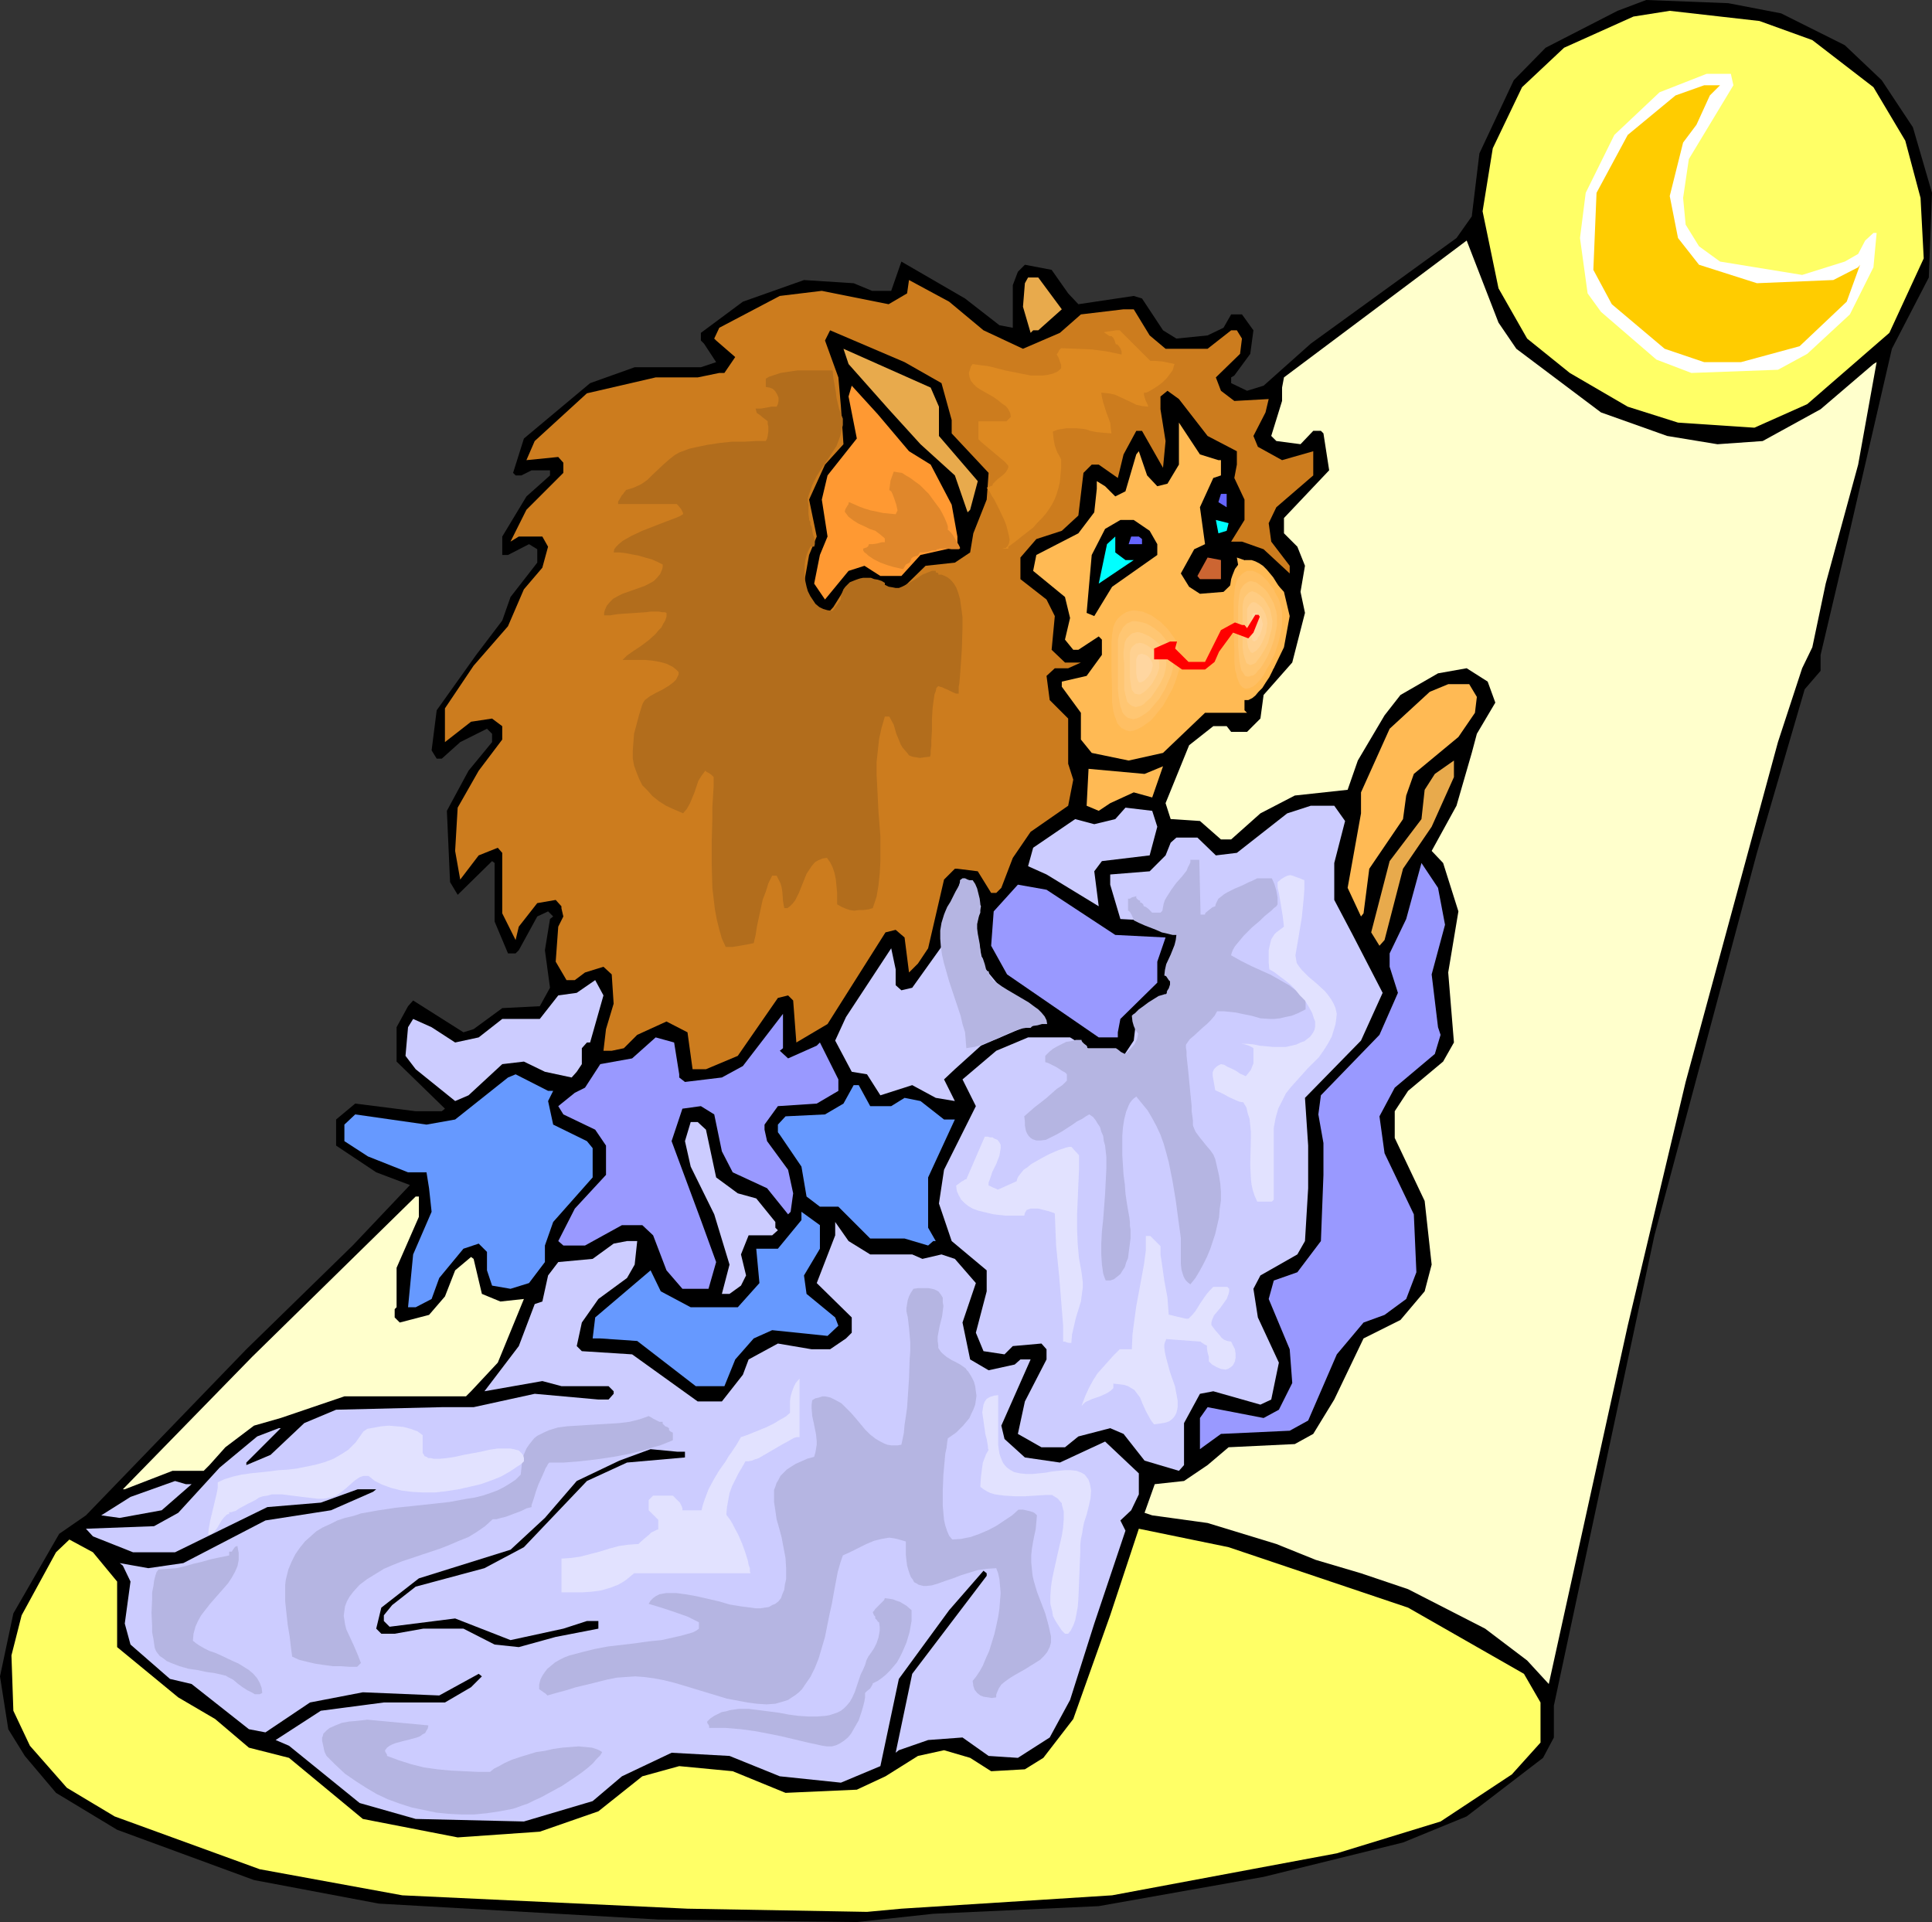
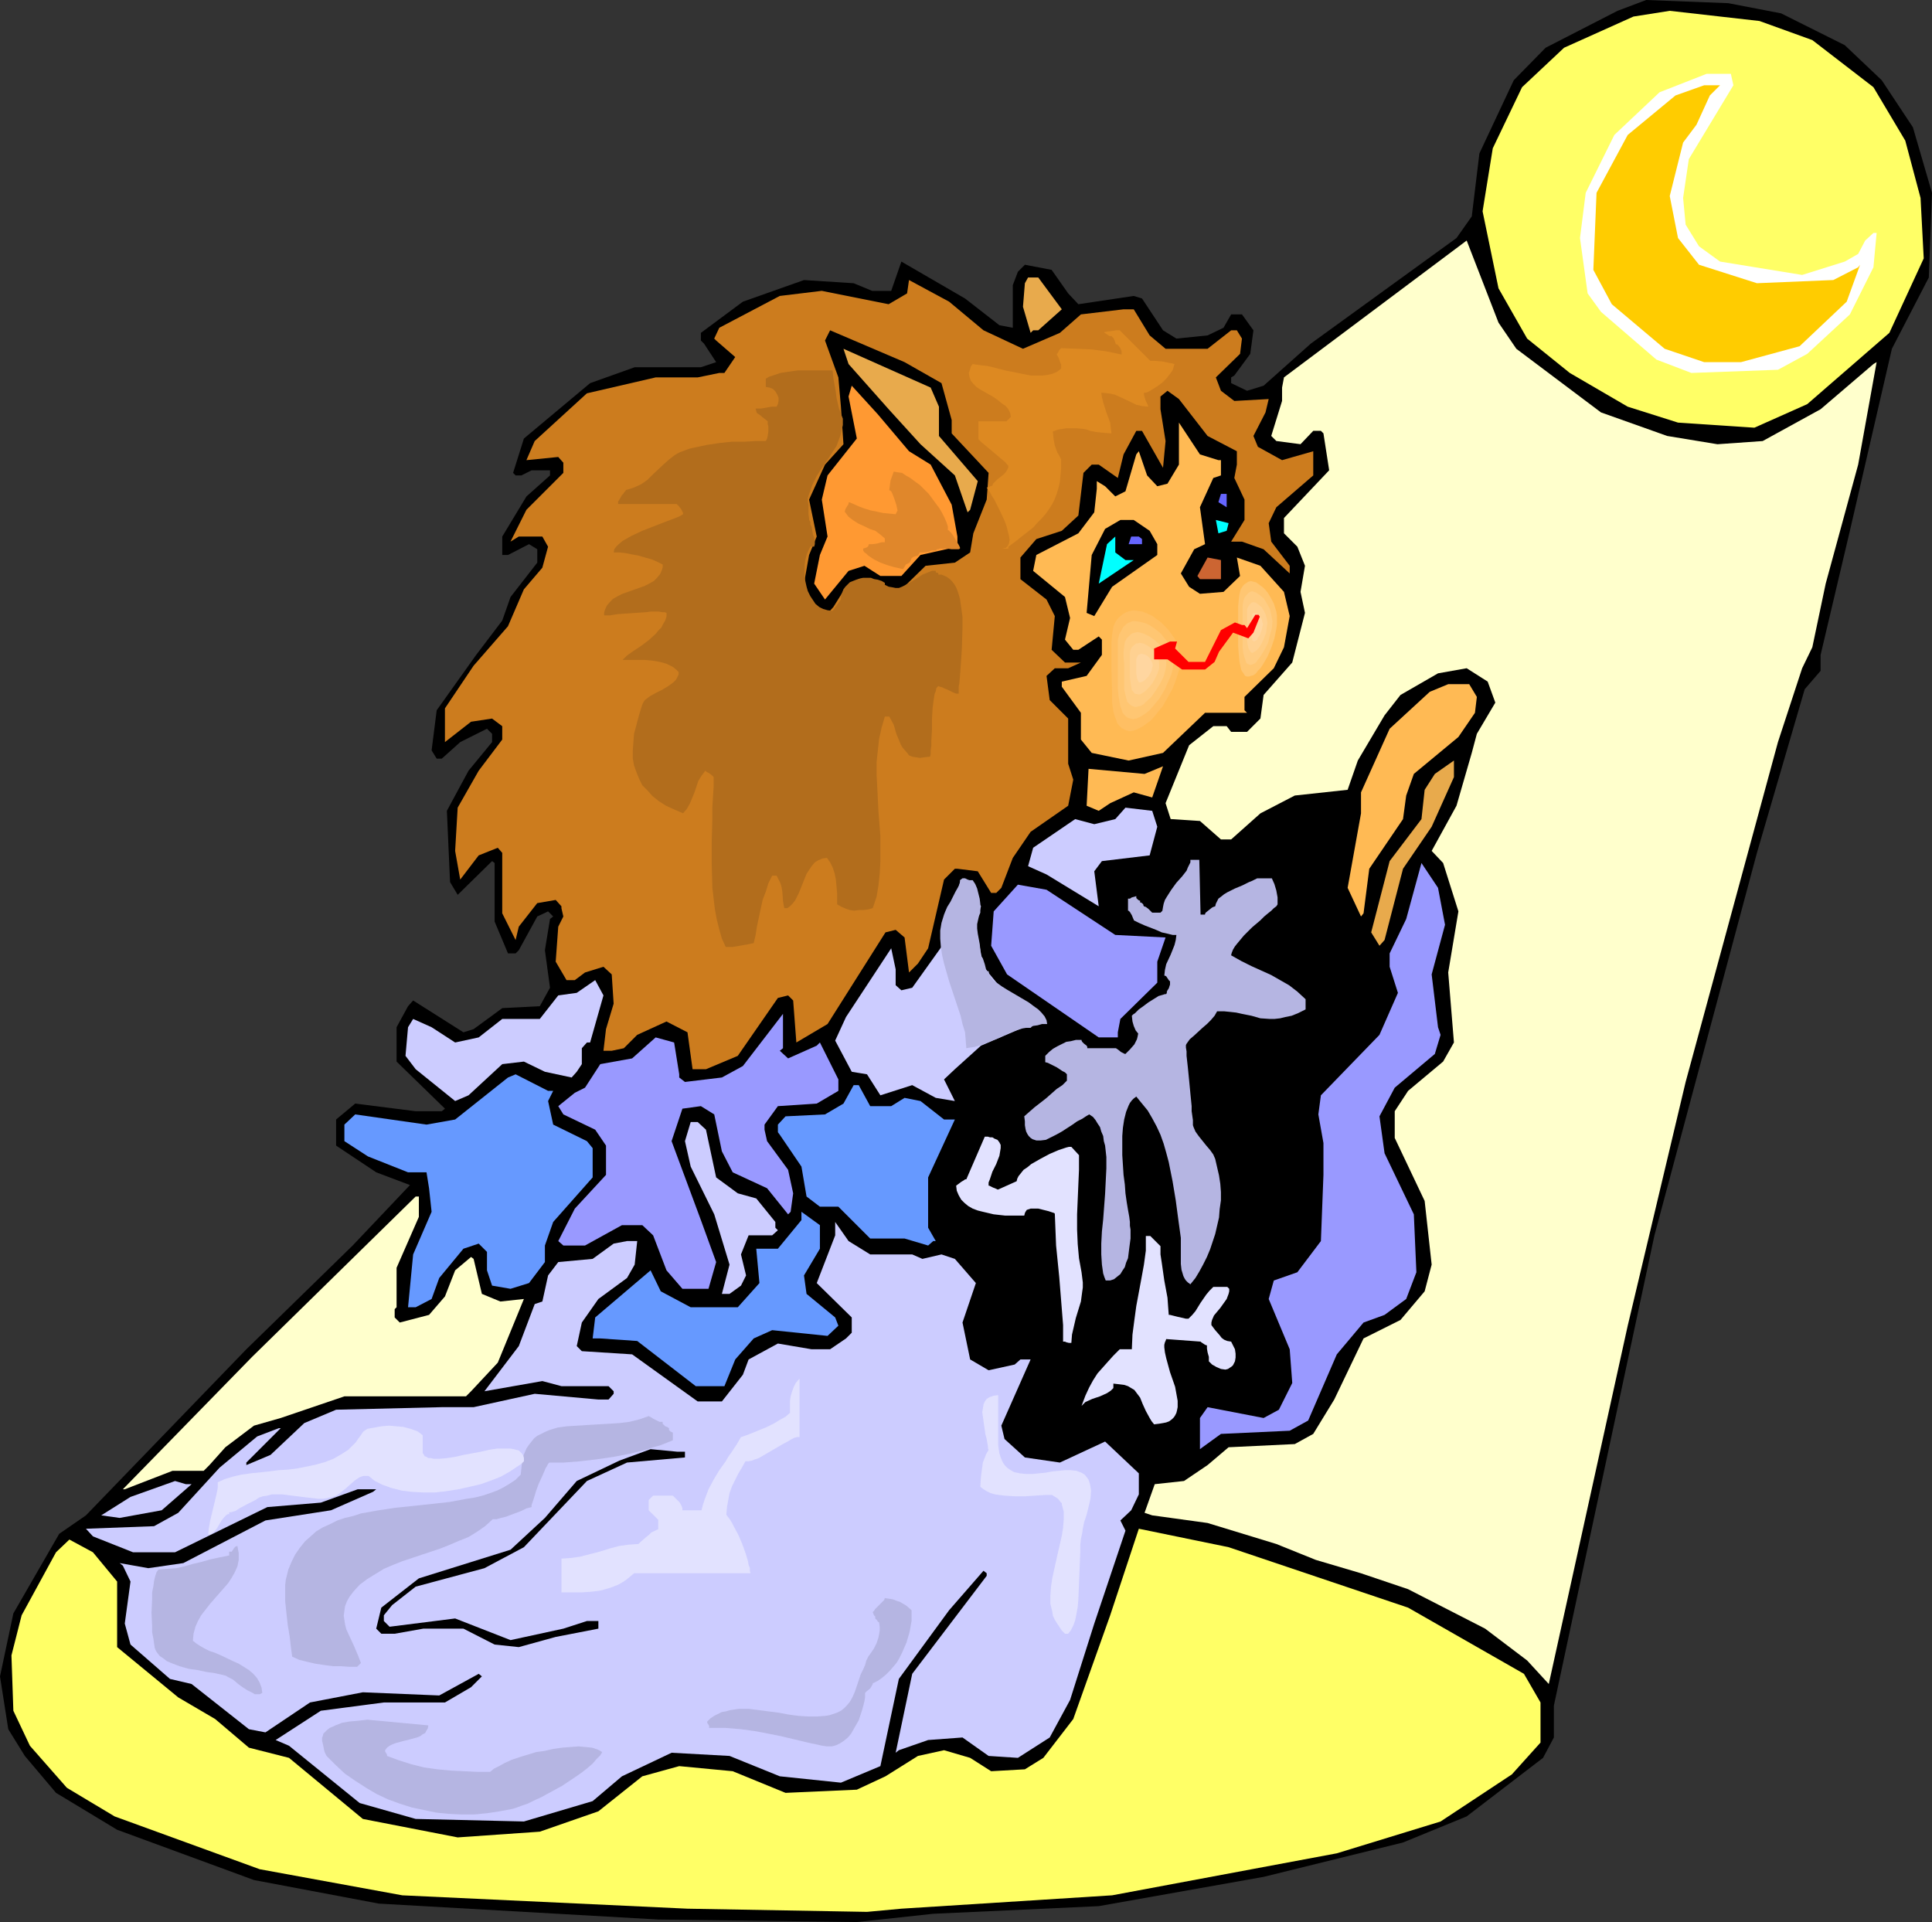
<svg xmlns="http://www.w3.org/2000/svg" xmlns:ns1="http://sodipodi.sourceforge.net/DTD/sodipodi-0.dtd" xmlns:ns2="http://www.inkscape.org/namespaces/inkscape" version="1.0" width="129.766mm" height="129.095mm" id="svg65" ns1:docname="Elf Girl in Moon.wmf">
  <rect width="100%" height="100%" fill="#333333" stroke="none" />
  <ns1:namedview id="namedview65" pagecolor="#ffffff" bordercolor="#000000" borderopacity="0.25" ns2:showpageshadow="2" ns2:pageopacity="0.0" ns2:pagecheckerboard="0" ns2:deskcolor="#d1d1d1" ns2:document-units="mm" />
  <defs id="defs1">
    <pattern id="WMFhbasepattern" patternUnits="userSpaceOnUse" width="6" height="6" x="0" y="0" />
  </defs>
  <path style="fill:#000000;fill-opacity:1;fill-rule:evenodd;stroke:none" d="m 452.156,3.393 16.16,8.078 9.373,8.886 7.918,11.956 4.848,16.641 -0.808,21.488 -9.373,18.095 -10.666,46.207 -7.434,31.505 v 4.039 l -4.04,4.685 -12.12,41.521 -26.018,97.099 -25.533,119.394 v 8.078 l -2.747,5.17 -19.392,14.864 -16.16,6.624 -35.39,8.724 -41.854,7.432 -42.016,1.939 -19.392,2.1 -50.419,-0.646 -70.942,-4.039 -31.674,-5.978 L 29.734,464.491 14.221,455.121 6.302,445.75 2.101,438.964 0,425.555 3.394,409.56 15.029,389.365 l 6.787,-4.685 40.723,-42.168 26.987,-26.335 14.544,-15.348 -8.565,-3.231 -10.181,-6.786 v -6.624 l 4.848,-4.039 15.352,1.939 h 6.626 l 0.808,-0.646 -12.282,-11.956 v -8.724 l 2.909,-5.332 1.293,-1.454 12.766,8.078 2.586,-0.808 7.272,-5.332 9.534,-0.485 2.586,-4.685 -1.293,-9.532 1.293,-7.917 0.808,-0.646 -1.293,-1.292 -2.747,1.292 -4.686,8.563 -0.808,0.808 h -1.939 l -3.394,-8.078 v -14.864 l -0.646,-0.485 -8.726,8.563 -1.939,-3.231 -0.808,-18.095 5.494,-10.178 5.979,-7.27 v -2.1 l -1.293,-1.292 -6.787,3.393 -4.686,4.201 h -1.293 l -1.293,-2.1 1.293,-10.178 10.019,-14.056 6.626,-8.724 2.101,-5.978 6.787,-8.724 v -3.393 l -2.101,-1.292 -5.333,2.747 h -1.454 v -4.685 l 6.141,-10.178 5.979,-5.332 v -1.292 h -4.686 l -2.586,1.292 h -1.454 l -0.646,-0.646 2.747,-8.724 16.806,-14.056 11.312,-4.039 h 16.806 l 3.878,-1.292 -3.07,-4.685 -0.808,-0.808 v -1.939 l 10.666,-7.917 15.514,-5.493 12.605,0.808 4.686,1.939 h 4.848 l 2.586,-7.432 16.16,9.371 8.726,6.786 3.394,0.646 V 72.38 l 1.293,-3.393 1.778,-1.777 6.787,1.292 4.202,5.978 2.586,2.747 14.059,-2.1 2.101,0.646 5.333,8.078 3.394,2.1 7.918,-0.808 4.04,-1.939 1.939,-3.393 h 2.747 l 2.909,4.039 -0.808,5.978 -4.04,5.493 -0.808,0.485 v 1.454 l 4.04,1.939 4.202,-1.292 11.958,-10.663 37.006,-26.819 3.878,-5.493 1.939,-15.995 8.726,-18.58 8.08,-8.24 L 410.625,2.747 417.897,0 438.743,0.808 Z" id="path1" />
  <path style="fill:#ffff66;fill-opacity:1;fill-rule:evenodd;stroke:none" d="m 460.075,10.178 15.514,11.956 8.08,13.571 3.878,14.541 0.808,15.348 -8.726,18.903 -20.846,18.095 -13.413,5.978 -19.392,-1.292 -12.766,-4.039 -14.706,-8.563 -10.827,-8.724 -7.272,-12.763 -4.04,-19.549 2.586,-15.995 7.434,-15.51 10.666,-10.017 17.614,-7.917 9.211,-1.454 22.786,2.585 z" id="path2" />
  <path style="fill:#ffffff;fill-opacity:1;fill-rule:evenodd;stroke:none" d="m 440.036,21.649 -11.312,18.741 -1.454,9.855 0.646,6.786 3.394,5.493 5.333,3.877 20.846,3.393 10.827,-3.393 3.394,-1.939 1.778,-3.393 2.101,-1.939 h 0.808 l -0.808,8.724 -5.979,11.956 -10.827,10.017 -7.434,4.039 -21.978,0.808 -8.888,-3.393 -14.059,-12.117 -3.394,-4.685 -1.939,-14.056 1.454,-11.471 7.272,-14.702 11.474,-10.825 11.958,-4.685 h 6.141 z" id="path3" />
  <path style="fill:#ffcc00;fill-opacity:1;fill-rule:evenodd;stroke:none" d="m 434.057,24.234 -3.394,7.432 -3.394,4.524 -3.394,13.571 2.101,10.663 5.333,6.786 14.706,4.685 19.392,-0.808 6.302,-3.231 0.485,-0.646 -3.394,9.371 -11.958,11.309 -14.867,4.039 h -9.373 L 422.584,88.536 409.171,77.227 l -4.686,-8.724 0.808,-19.549 7.918,-14.702 12.12,-10.017 7.272,-2.585 h 4.04 z" id="path4" />
  <path style="fill:#ffffcc;fill-opacity:1;fill-rule:evenodd;stroke:none" d="m 384.931,88.536 21.493,16.156 16.806,5.978 12.766,2.1 11.474,-0.808 14.706,-8.078 13.413,-11.471 0.808,-0.485 -4.686,26.012 -8.242,30.212 -3.394,16.156 -2.586,5.332 -6.141,18.741 -23.432,86.274 -14.706,61.878 -20.038,90.959 -5.494,-5.978 -10.666,-8.078 -19.554,-10.017 -11.958,-4.039 -11.474,-3.393 -10.019,-4.039 -17.453,-5.332 -14.059,-1.939 -1.939,-0.646 2.586,-7.27 7.434,-0.808 5.979,-4.039 5.333,-4.524 16.806,-0.808 4.686,-2.585 5.333,-8.724 7.434,-15.51 9.373,-4.685 6.141,-7.27 1.778,-6.786 -1.778,-16.156 -7.595,-15.995 v -6.786 l 3.394,-5.17 8.888,-7.432 2.747,-4.847 -1.454,-17.772 2.586,-15.51 -3.878,-12.279 -2.909,-3.07 6.302,-11.471 3.878,-13.41 1.293,-4.847 4.686,-7.917 -1.939,-5.332 -5.333,-3.393 -7.272,1.292 -9.534,5.493 -4.04,5.17 -6.787,11.471 -2.586,7.432 -13.413,1.454 -8.726,4.524 -7.434,6.624 h -2.586 l -5.333,-4.685 -7.434,-0.485 -1.293,-4.039 5.979,-14.702 6.141,-4.847 h 3.394 l 1.131,1.454 h 4.04 l 3.394,-3.393 0.808,-5.978 7.272,-8.24 3.232,-12.602 -1.131,-5.332 1.131,-6.624 -1.939,-4.847 -3.394,-3.393 v -3.877 l 11.474,-12.117 -1.454,-9.371 -0.646,-0.646 h -1.939 l -3.232,3.393 -6.141,-0.808 -1.293,-1.292 2.747,-8.886 v -3.393 l 0.485,-2.585 46.379,-34.736 8.08,20.842 z" id="path5" />
  <path style="fill:#e8aa4c;fill-opacity:1;fill-rule:evenodd;stroke:none" d="m 269.548,78.519 -5.979,5.332 h -1.293 l -0.646,0.646 -1.939,-6.624 0.485,-5.978 0.808,-1.454 h 2.586 z" id="path6" />
  <path style="fill:#cc7c1e;fill-opacity:1;fill-rule:evenodd;stroke:none" d="m 249.672,83.851 10.019,4.685 9.373,-4.039 5.333,-4.685 10.827,-1.292 h 2.586 l 4.04,6.624 4.04,3.393 h 10.666 l 5.979,-4.685 h 1.454 l 1.293,2.1 -0.485,3.877 -6.141,5.978 1.293,3.393 3.394,2.585 8.726,-0.485 -0.808,3.393 -3.07,5.978 1.131,2.747 6.141,3.393 7.918,-2.262 v 6.139 l -9.373,8.078 -1.939,4.039 0.646,4.685 4.686,6.139 v 1.939 l -6.626,-6.139 -5.494,-1.939 h -2.747 l 3.394,-5.493 v -5.17 l -2.586,-5.493 0.646,-3.393 v -3.393 l -7.434,-3.877 -7.272,-9.371 -2.909,-2.1 -1.778,1.454 v 3.231 l 1.293,8.078 -0.646,6.786 -5.333,-9.371 h -1.454 l -3.232,5.978 -1.454,5.978 -4.848,-3.393 h -1.778 l -2.101,2.1 -1.293,10.825 -4.202,3.877 -6.464,2.1 -4.04,4.685 v 5.493 l 6.626,5.17 2.101,4.201 -0.808,8.563 3.394,3.231 h 4.04 l -3.232,1.454 h -3.394 l -2.101,1.939 0.808,6.139 4.686,4.685 v 11.471 l 1.293,4.039 -1.293,6.624 -9.534,6.624 -4.525,6.624 -2.909,7.593 -1.293,1.292 h -1.293 l -3.394,-5.493 -5.171,-0.646 h -0.646 l -2.747,2.747 -4.04,17.449 -2.586,3.877 -2.262,2.262 -1.131,-8.886 -2.262,-1.939 -2.586,0.646 -14.706,23.265 -7.918,4.685 -0.808,-10.663 -1.293,-1.292 -2.586,0.646 -10.181,14.702 -8.08,3.393 h -3.394 l -1.293,-9.371 -5.333,-2.747 -7.434,3.393 -3.394,3.393 -3.07,0.646 h -2.101 l 0.646,-5.493 1.939,-6.462 -0.485,-7.432 -2.101,-1.939 -4.686,1.454 -2.586,1.939 h -2.101 l -2.747,-4.685 0.646,-8.886 1.293,-2.585 -0.485,-2.1 v -0.485 l -1.454,-1.616 -4.686,0.808 -4.686,5.978 -0.808,3.393 -3.394,-6.786 v -15.348 l -1.131,-1.292 -4.848,1.939 -4.686,6.139 -1.293,-7.27 0.646,-10.986 5.333,-9.371 5.979,-7.917 v -3.393 l -2.586,-1.939 -5.333,0.808 -6.626,5.17 v -8.563 l 7.272,-10.825 8.726,-10.017 4.04,-9.371 4.686,-5.493 1.454,-5.332 -1.454,-2.585 h -5.979 l -2.101,1.292 4.04,-8.078 9.373,-9.371 v -2.585 l -1.293,-1.454 -8.08,0.808 2.101,-4.847 13.251,-12.117 17.453,-4.039 h 10.666 l 5.494,-1.131 h 1.293 l 2.747,-4.039 -4.848,-4.201 -0.485,-0.485 1.293,-2.747 15.352,-8.078 10.666,-1.292 16.968,3.393 4.686,-2.747 0.485,-3.393 10.181,5.493 z" id="path7" />
  <path style="fill:#000000;fill-opacity:1;fill-rule:evenodd;stroke:none" d="m 239.006,97.26 2.586,9.371 v 3.393 l 9.373,10.017 -0.485,6.786 -3.394,8.563 -0.808,4.847 -3.878,2.585 -7.434,0.808 -6.787,6.624 -8.08,-2.1 -2.101,-1.131 -3.232,1.939 -3.232,5.17 -2.101,2.262 -4.686,-4.847 -0.646,-3.393 1.293,-7.27 1.939,-4.685 -1.939,-9.371 4.04,-8.886 4.686,-5.17 -0.646,-9.532 -0.646,-7.432 -3.394,-9.371 1.293,-2.585 18.907,8.078 z" id="path8" />
  <path style="fill:#e8aa4c;fill-opacity:1;fill-rule:evenodd;stroke:none" d="m 238.36,103.238 v 7.432 l 9.858,11.471 -1.939,7.27 -0.646,0.646 -3.232,-9.371 -8.726,-7.917 -8.08,-8.886 -10.181,-11.471 -1.293,-3.877 22.139,9.855 z" id="path9" />
  <path style="fill:#ff9932;fill-opacity:1;fill-rule:evenodd;stroke:none" d="m 230.765,114.548 5.494,3.393 5.333,10.178 1.454,8.078 v 2.585 l -9.373,2.1 -4.848,5.332 h -5.333 l -4.04,-2.585 -4.04,1.292 -5.979,7.27 -2.747,-4.039 1.454,-7.27 1.939,-4.685 -1.454,-9.371 1.454,-6.139 7.434,-9.371 -2.101,-10.663 0.808,-2.747 6.626,7.27 z" id="path10" />
  <path style="fill:#ffba54;fill-opacity:1;fill-rule:evenodd;stroke:none" d="m 309.302,116.809 h 0.646 v 3.877 l -1.939,0.646 -3.394,7.432 1.293,9.371 -2.747,1.292 -3.394,6.139 2.101,3.393 2.747,1.777 5.979,-0.485 4.202,-4.039 -0.808,-4.685 5.979,2.1 5.979,6.624 1.454,6.139 -1.454,7.917 -2.586,5.332 -7.434,7.27 v 3.393 l 0.646,0.646 h -10.666 l -10.666,10.178 -8.726,1.939 -9.373,-1.939 -2.747,-3.393 v -6.786 l -4.848,-6.624 v -1.292 l 6.302,-1.454 3.878,-5.332 v -3.877 l -0.808,-0.808 -5.171,3.393 h -1.293 l -2.101,-2.585 1.293,-5.493 -1.293,-5.332 -8.08,-6.624 0.808,-4.039 10.666,-5.493 4.04,-5.332 0.646,-5.978 v -1.939 l 2.101,1.292 2.586,2.585 2.586,-1.292 2.747,-9.371 0.646,-0.808 2.101,6.139 2.586,2.747 2.586,-0.646 2.909,-4.847 v -10.663 l 5.333,8.078 z" id="path11" />
  <path style="fill:#6666ff;fill-opacity:1;fill-rule:evenodd;stroke:none" d="m 311.403,128.765 -2.101,-1.292 0.646,-2.1 h 1.454 z" id="path12" />
  <path style="fill:#000000;fill-opacity:1;fill-rule:evenodd;stroke:none" d="m 291.849,134.743 1.939,3.393 v 2.747 l -11.474,8.078 -4.525,7.432 -1.939,-0.808 1.293,-14.702 3.394,-6.624 3.878,-2.262 h 3.394 z" id="path13" />
  <path style="fill:#00ffff;fill-opacity:1;fill-rule:evenodd;stroke:none" d="m 311.403,134.743 -2.101,0.646 -0.646,-3.393 3.232,0.808 z" id="path14" />
  <path style="fill:#00ffff;fill-opacity:1;fill-rule:evenodd;stroke:none" d="m 285.708,142.175 h 2.101 l -8.888,5.978 2.101,-10.017 2.101,-1.939 v 4.039 z" id="path15" />
  <path style="fill:#6666ff;fill-opacity:1;fill-rule:evenodd;stroke:none" d="m 289.91,136.843 v 1.292 h -3.394 l 0.646,-1.939 h 1.939 z" id="path16" />
  <path style="fill:#cc6532;fill-opacity:1;fill-rule:evenodd;stroke:none" d="m 309.948,147.022 h -5.333 l -0.646,-0.808 2.586,-4.685 3.394,0.646 z" id="path17" />
  <path style="fill:#ffba54;fill-opacity:1;fill-rule:evenodd;stroke:none" d="m 374.912,176.911 -0.485,4.039 -4.202,6.139 -11.312,9.371 -1.939,5.493 -0.808,5.978 -8.565,12.602 -1.454,11.309 -0.646,0.808 -3.394,-7.27 3.394,-18.903 v -5.332 l 7.272,-16.156 10.181,-9.371 4.686,-1.939 h 5.333 z" id="path18" />
  <path style="fill:#e8aa4c;fill-opacity:1;fill-rule:evenodd;stroke:none" d="m 363.438,209.869 -7.272,10.663 -4.686,18.095 -1.293,1.454 -2.101,-3.393 4.686,-18.095 8.08,-10.663 0.808,-7.432 2.586,-4.039 4.848,-3.393 v 4.201 z" id="path19" />
  <path style="fill:#ffba54;fill-opacity:1;fill-rule:evenodd;stroke:none" d="m 287.809,201.145 -5.979,2.747 -2.909,1.939 -3.07,-1.292 0.485,-9.371 14.221,1.292 4.686,-1.939 -2.747,7.917 z" id="path20" />
-   <path style="fill:#ccccff;fill-opacity:1;fill-rule:evenodd;stroke:none" d="m 341.46,208.415 -2.747,10.663 v 9.371 l 4.686,8.886 7.595,14.702 -5.494,12.117 -14.221,14.541 0.808,12.117 v 10.825 l -0.808,13.41 -1.939,3.393 -9.373,5.332 -1.778,3.393 1.131,7.27 5.333,11.471 -1.939,9.371 -2.747,1.292 -11.958,-3.393 -3.394,0.646 -4.04,7.432 v 10.663 l -1.293,1.454 -8.726,-2.585 -5.333,-6.786 -3.394,-1.454 -8.08,2.1 -3.394,2.747 h -5.979 l -5.979,-3.393 1.778,-8.24 5.494,-10.663 v -2.585 l -1.293,-1.454 -7.272,0.646 -2.101,2.1 -5.333,-0.808 -1.939,-4.685 2.747,-10.502 v -5.332 l -8.888,-7.432 -3.232,-9.532 1.293,-8.563 8.08,-16.156 -3.394,-6.786 8.565,-7.27 8.08,-3.393 h 10.666 l 5.494,3.393 h 3.394 l 2.586,1.939 2.101,-0.646 2.586,-3.877 0.646,-5.493 7.434,-5.978 2.747,-3.877 v -7.593 l 2.586,-3.231 -4.848,-4.039 -11.958,-0.646 -2.586,-8.724 v -2.585 l 10.019,-0.808 4.04,-4.039 1.293,-3.231 1.454,-1.292 h 5.333 l 4.686,4.524 5.333,-0.646 12.766,-10.017 5.979,-1.939 h 5.979 z" id="path21" />
  <path style="fill:#ccccff;fill-opacity:1;fill-rule:evenodd;stroke:none" d="m 293.788,209.869 -1.939,7.27 -12.12,1.454 -1.939,2.585 1.131,8.886 -13.251,-8.078 -4.686,-2.1 1.293,-4.685 10.666,-7.27 4.848,1.292 5.333,-1.292 2.586,-2.908 6.787,0.808 z" id="path22" />
  <path style="fill:#9999ff;fill-opacity:1;fill-rule:evenodd;stroke:none" d="m 366.832,234.75 -3.394,12.602 1.616,13.41 0.646,1.939 -1.454,4.847 -10.181,8.563 -3.878,7.27 1.293,9.371 7.434,15.51 0.646,14.702 -2.586,6.786 -5.494,4.039 -5.333,1.939 -6.787,8.078 -7.272,16.802 -4.686,2.585 -17.453,0.808 -4.686,3.393 -0.646,0.485 v -7.917 l 1.939,-2.747 14.221,2.747 3.878,-2.1 3.394,-6.786 -0.646,-8.563 -5.333,-12.763 1.293,-4.685 5.979,-2.1 5.979,-7.917 0.646,-16.802 v -8.078 l -1.293,-7.27 0.646,-4.847 14.867,-15.348 4.686,-10.663 -2.101,-6.624 v -3.393 l 4.202,-8.724 3.878,-14.217 4.202,6.301 z" id="path23" />
  <path style="fill:#ccccff;fill-opacity:1;fill-rule:evenodd;stroke:none" d="m 249.025,230.064 -1.293,5.17 1.939,10.178 5.979,7.27 9.211,5.978 -15.837,6.786 -6.626,5.978 -2.747,2.585 2.747,5.493 -4.848,-0.808 -5.979,-3.231 -8.08,2.585 -3.394,-5.332 -3.878,-0.646 -4.202,-7.917 2.747,-5.978 11.474,-17.449 1.131,5.332 v 4.039 l 1.454,1.292 2.747,-0.646 8.08,-11.309 4.04,-15.51 h 1.939 z" id="path24" />
  <path style="fill:#9999ff;fill-opacity:1;fill-rule:evenodd;stroke:none" d="m 283.123,237.335 12.766,0.646 -2.101,6.139 v 5.332 l -9.373,9.209 -0.646,3.393 v 1.292 h -4.848 l -23.27,-15.995 -4.04,-7.27 0.646,-8.724 6.141,-6.786 7.272,1.292 z" id="path25" />
  <path style="fill:#ccccff;fill-opacity:1;fill-rule:evenodd;stroke:none" d="m 149.803,264.639 h -0.808 l -1.293,1.454 v 4.039 l -1.293,1.939 -1.293,1.454 -6.787,-1.454 -5.333,-2.585 -5.494,0.646 -8.565,7.917 -3.394,1.454 -10.019,-8.078 -2.586,-3.393 0.646,-7.27 1.293,-2.1 4.686,2.1 5.979,3.877 5.979,-1.292 5.979,-4.685 h 9.534 l 4.686,-5.978 4.686,-0.646 4.686,-3.231 2.101,3.877 z" id="path26" />
  <path style="fill:#9999ff;fill-opacity:1;fill-rule:evenodd;stroke:none" d="m 197.96,266.739 2.101,1.939 7.272,-3.231 0.808,-0.808 4.686,9.371 v 2.908 l -5.494,3.231 -9.858,0.646 -3.394,4.685 v 1.292 l 0.646,2.908 5.333,7.27 1.293,5.978 -0.646,4.685 -0.646,0.646 -5.333,-6.624 -8.726,-4.039 -2.747,-5.332 -1.939,-9.371 -3.394,-2.1 -4.686,0.646 -2.747,8.24 7.434,20.034 3.878,10.663 -1.939,6.786 h -6.626 l -4.04,-4.685 -3.394,-8.886 -2.747,-2.585 h -5.171 l -9.373,5.17 h -5.494 l -1.293,-1.131 4.202,-8.24 7.918,-8.563 v -7.432 l -2.747,-4.039 -8.08,-3.877 -1.293,-2.1 4.202,-3.393 2.586,-1.292 3.878,-5.978 8.08,-1.454 5.979,-5.332 4.686,1.292 1.293,8.078 v 0.808 l 1.454,1.131 9.373,-1.131 5.333,-2.908 10.181,-13.248 v 8.724 z" id="path27" />
  <path style="fill:#6699ff;fill-opacity:1;fill-rule:evenodd;stroke:none" d="m 140.43,276.918 -1.293,2.585 1.293,5.978 8.565,4.201 1.454,1.777 v 7.432 l -10.019,11.309 -2.101,5.978 v 4.201 l -4.04,5.332 -4.686,1.454 -4.686,-0.808 -1.293,-3.877 v -4.685 l -2.101,-2.1 -3.878,1.292 -6.141,7.432 -1.939,5.332 -4.04,2.1 h -1.939 l 1.293,-13.41 4.686,-10.825 -0.646,-5.978 -0.646,-4.039 h -4.686 l -10.181,-4.039 -5.979,-3.877 v -4.201 l 2.747,-2.585 18.099,2.585 7.272,-1.292 13.413,-10.663 1.939,-0.808 8.242,4.201 z" id="path28" />
  <path style="fill:#6699ff;fill-opacity:1;fill-rule:evenodd;stroke:none" d="m 220.907,280.795 h 5.333 l 3.394,-2.1 4.04,0.808 5.979,4.685 h 2.747 l -6.787,14.702 v 12.763 l 1.939,3.393 h -0.646 l -1.293,1.131 -5.979,-1.777 h -8.726 l -8.08,-8.078 h -4.686 l -3.394,-2.585 -1.293,-7.593 -5.494,-8.078 -0.485,-0.646 v -1.939 l 1.939,-2.1 10.019,-0.485 4.686,-2.747 2.586,-4.685 h 1.293 z" id="path29" />
  <path style="fill:#ccccff;fill-opacity:1;fill-rule:evenodd;stroke:none" d="m 179.214,286.773 2.586,12.117 5.494,4.039 4.686,1.292 4.848,5.978 v 1.454 l 0.646,0.646 -1.454,1.292 h -5.979 l -1.939,4.847 1.293,5.332 -1.293,2.585 -2.909,2.1 h -1.939 l 1.939,-7.432 -3.878,-12.763 -5.979,-12.117 -1.454,-6.462 1.454,-4.847 h 1.778 z" id="path30" />
  <path style="fill:#ffffcc;fill-opacity:1;fill-rule:evenodd;stroke:none" d="m 106.333,308.907 -5.656,12.925 v 10.017 l -0.485,0.485 v 2.1 l 1.293,1.292 7.434,-1.939 4.04,-4.685 2.586,-6.624 4.04,-3.393 0.646,0.485 2.101,8.886 4.686,1.939 5.979,-0.646 -6.626,16.156 -6.787,7.27 -1.293,1.292 H 87.426 l -16.16,5.493 -6.787,1.939 -7.272,5.493 -4.04,4.524 -1.454,1.454 H 43.794 l -12.12,4.685 h -0.485 l 32.805,-33.605 41.531,-40.714 h 0.808 z" id="path31" />
  <path style="fill:#6699ff;fill-opacity:1;fill-rule:evenodd;stroke:none" d="m 208.141,316.985 -4.04,6.786 0.646,4.685 7.272,5.978 0.808,2.1 -2.747,2.585 -14.059,-1.454 -4.686,2.1 -4.686,5.332 -2.747,6.786 h -7.272 l -14.867,-11.471 -9.373,-0.646 h -1.939 l 0.646,-5.332 14.059,-11.956 2.586,5.332 7.595,4.039 h 11.958 l 5.494,-6.139 -0.808,-8.724 h 5.494 l 5.979,-7.27 v -2.1 l 4.686,3.393 z" id="path32" />
  <path style="fill:#ccccff;fill-opacity:1;fill-rule:evenodd;stroke:none" d="m 220.907,318.439 h 10.666 l 2.586,1.131 4.848,-1.131 3.394,1.131 5.333,6.139 -3.394,10.017 1.939,9.371 4.686,2.747 6.626,-1.454 1.454,-1.292 h 2.586 l -7.434,16.802 0.808,3.393 5.171,4.685 8.888,1.292 11.474,-5.332 8.565,8.078 v 5.332 l -1.939,4.039 -2.747,2.585 1.293,2.585 -7.918,23.588 -6.141,19.387 -5.171,9.532 -8.08,5.17 -7.434,-0.485 -6.626,-4.685 -8.726,0.646 -7.434,2.585 -0.808,0.646 4.202,-20.034 18.907,-24.881 v -0.646 l -0.808,-0.646 -8.726,10.017 -12.766,17.449 -4.686,22.134 -10.019,4.201 -15.514,-1.616 -12.766,-5.17 -14.706,-0.808 -12.605,5.978 -7.434,6.301 -17.453,5.17 -27.472,-0.646 -14.221,-4.039 -17.938,-14.541 -3.394,-1.454 11.474,-7.432 15.998,-2.1 h 15.514 l 6.626,-3.877 2.747,-2.747 -0.808,-0.646 -10.019,5.493 -19.392,-0.808 -13.413,2.585 -11.312,7.593 -4.202,-0.808 -14.544,-11.471 -5.494,-1.292 -10.019,-8.724 -1.454,-5.332 1.454,-10.663 -1.939,-4.039 -0.808,-0.646 7.272,1.292 8.888,-1.292 20.846,-10.825 16.645,-2.585 10.666,-4.685 0.808,-0.646 h -4.686 l -9.373,3.393 -13.574,1.131 -23.432,11.471 H 33.774 l -10.181,-4.039 -1.778,-1.939 17.291,-0.646 6.141,-3.393 10.504,-11.471 9.534,-7.917 5.494,-2.1 h 0.485 l -8.726,8.724 v 0.646 l 6.141,-2.585 8.565,-8.078 8.08,-3.393 26.826,-0.646 h 8.08 l 15.514,-3.393 16.16,1.454 h 2.586 l 1.293,-1.454 v -0.646 l -1.293,-1.292 h -11.958 l -4.848,-1.292 -14.706,2.585 8.726,-11.471 4.04,-10.663 1.939,-0.646 1.454,-6.624 2.586,-3.393 8.726,-0.808 5.333,-3.877 3.394,-0.646 h 2.586 l -0.646,5.978 -1.939,3.393 -7.272,5.332 -4.202,5.978 -1.293,5.978 1.293,1.292 12.766,0.808 16.645,11.956 h 6.141 l 5.333,-6.786 1.454,-3.877 7.434,-4.039 8.565,1.454 h 4.686 l 4.04,-2.747 1.454,-1.454 v -3.877 l -8.888,-8.724 4.686,-12.117 v -3.393 l 3.394,4.847 z" id="path33" />
  <path style="fill:#000000;fill-opacity:1;fill-rule:evenodd;stroke:none" d="m 173.881,368.523 v 1.454 l -14.706,1.292 -10.181,4.685 -15.998,16.802 -10.019,5.332 -17.453,4.685 -5.979,4.685 -2.101,2.585 v 1.454 l 1.454,1.454 16.645,-2.1 14.059,5.493 13.413,-2.908 5.979,-1.939 h 2.909 v 1.939 l -10.827,2.1 -9.373,2.585 -6.141,-0.646 -7.918,-4.039 h -10.181 l -7.272,1.292 h -3.394 l -1.293,-1.292 1.293,-5.332 9.534,-7.432 23.27,-7.27 8.726,-8.078 8.08,-9.371 10.827,-5.17 7.918,-2.908 6.787,0.646 z" id="path34" />
  <path style="fill:#ccccff;fill-opacity:1;fill-rule:evenodd;stroke:none" d="m 48.642,376.763 -7.595,6.624 -10.666,1.939 -4.686,-0.646 7.434,-4.685 11.312,-4.039 2.747,0.808 z" id="path35" />
  <path style="fill:#ffff66;fill-opacity:1;fill-rule:evenodd;stroke:none" d="m 357.459,408.106 29.411,16.802 4.202,7.27 v 10.178 l -7.272,8.078 -18.099,11.956 -26.341,8.078 -57.045,10.663 -53.49,3.393 -8.726,0.808 -45.571,-0.808 -72.397,-3.393 -36.198,-6.624 -36.845,-13.41 -12.12,-7.27 -9.373,-10.663 -4.202,-8.886 -0.485,-14.056 2.586,-10.178 8.726,-15.995 3.394,-3.231 5.979,3.231 6.141,7.432 v 16.641 l 15.514,12.763 9.373,5.493 8.565,7.27 10.181,2.585 18.746,15.51 24.078,4.685 20.846,-1.454 14.867,-5.17 11.15,-8.886 9.373,-2.585 13.574,1.292 13.413,5.493 18.099,-0.808 7.272,-3.393 8.242,-5.17 6.626,-1.454 6.626,1.939 5.333,3.393 8.565,-0.485 4.686,-2.908 7.595,-9.855 9.373,-26.335 7.272,-21.972 22.786,4.685 z" id="path36" />
  <path style="fill:#b26d1c;fill-opacity:1;fill-rule:evenodd;stroke:none" d="m 211.373,94.029 h -1.939 -2.262 -4.686 l -2.262,0.323 -2.101,0.323 -1.939,0.646 -0.97,0.323 -0.808,0.485 v -0.162 2.262 l 0.97,0.162 0.808,0.323 0.646,0.646 0.485,0.808 0.323,0.808 v 0.808 l -0.162,0.808 -0.323,0.646 h -1.293 l -2.747,0.485 h -1.293 l 0.162,0.646 0.162,0.485 0.485,0.323 0.485,0.323 0.323,0.323 0.646,0.485 0.808,0.646 v 0.646 l 0.162,0.646 v 1.292 l -0.162,1.131 -0.162,0.646 -0.323,0.646 h -2.586 l -2.747,0.162 h -3.232 l -3.07,0.323 -3.232,0.485 -3.07,0.646 -1.454,0.323 -1.293,0.485 -1.293,0.485 -1.131,0.646 -1.454,1.131 -1.454,1.292 -2.747,2.585 -1.293,1.292 -1.616,1.131 -1.778,0.808 -0.97,0.323 -1.131,0.323 v 0.162 l -0.323,0.323 -0.323,0.485 -0.323,0.323 -0.646,1.131 -0.323,0.485 v 0.646 h 14.867 l 0.485,0.485 0.646,0.808 0.323,0.646 0.162,0.323 v 0.323 l -0.808,0.485 -1.131,0.485 -2.586,0.969 -2.909,1.131 -2.909,1.131 -2.747,1.292 -1.131,0.646 -1.131,0.646 -0.97,0.808 -0.646,0.646 -0.485,0.646 -0.162,0.808 h 1.293 l 1.616,0.162 1.616,0.323 1.778,0.323 1.616,0.485 1.778,0.485 1.454,0.646 1.293,0.646 v 0.646 l -0.162,0.646 -0.485,1.131 -0.808,0.969 -0.808,0.808 -1.131,0.646 -1.293,0.646 -2.747,0.969 -2.747,0.969 -1.293,0.646 -1.131,0.646 -0.808,0.808 -0.808,0.969 -0.485,1.131 -0.162,0.646 v 0.646 h 0.646 0.808 l 0.97,-0.162 1.131,-0.162 2.262,-0.162 2.424,-0.162 2.424,-0.162 1.131,-0.162 h 2.101 l 0.808,0.162 h 0.646 l 0.485,0.162 v 0.969 l -0.323,0.969 -0.485,0.808 -0.485,0.969 -0.808,0.808 -0.646,0.808 -1.778,1.616 -1.939,1.454 -1.939,1.292 -1.616,1.131 -0.646,0.646 -0.485,0.485 h 1.778 1.939 1.939 l 1.778,0.162 1.939,0.323 1.778,0.485 1.616,0.808 0.808,0.646 0.646,0.646 v 0.646 l -0.323,0.646 -0.323,0.646 -0.646,0.646 -1.293,0.969 -1.616,0.969 -1.616,0.808 -1.454,0.808 -0.646,0.485 -0.646,0.485 -0.323,0.485 -0.323,0.646 -0.808,2.585 -0.646,2.423 -0.646,2.423 -0.162,2.1 -0.162,2.1 v 2.1 l 0.323,1.777 0.646,1.777 0.646,1.616 0.808,1.616 1.293,1.292 1.293,1.454 1.616,1.292 1.778,1.131 2.101,0.969 2.262,0.969 0.97,-1.131 0.808,-1.454 1.131,-2.747 0.97,-2.908 0.808,-1.292 0.97,-1.292 0.323,0.323 0.646,0.323 0.646,0.485 0.485,0.485 v 2.423 l -0.162,2.585 -0.162,2.585 v 2.908 l -0.162,5.816 v 5.816 l 0.162,5.978 0.323,2.747 0.323,2.747 0.485,2.585 0.646,2.585 0.646,2.262 0.97,2.1 h 1.778 l 1.939,-0.323 1.778,-0.323 1.616,-0.323 0.485,-2.1 0.323,-2.1 0.97,-4.524 0.485,-2.262 0.808,-2.1 0.646,-2.1 0.97,-1.939 h 0.485 0.646 l 0.485,0.969 0.485,0.969 0.323,1.131 0.162,1.131 0.162,2.262 0.162,0.969 0.162,0.808 h 0.808 l 0.646,-0.485 0.646,-0.646 0.646,-0.808 0.485,-0.969 0.485,-0.969 0.97,-2.423 0.97,-2.423 0.646,-0.969 0.646,-0.969 0.808,-0.969 0.808,-0.485 1.131,-0.485 1.131,-0.162 0.808,1.131 0.646,1.292 0.485,1.454 0.323,1.616 0.323,3.393 v 1.454 1.454 l 1.131,0.646 1.131,0.485 0.97,0.323 1.131,0.162 1.131,-0.162 h 1.131 l 1.293,-0.162 1.131,-0.323 0.97,-2.908 0.485,-2.908 0.323,-3.07 0.162,-3.07 v -3.07 -3.231 l -0.485,-6.139 -0.323,-6.462 -0.162,-3.07 v -3.07 l 0.323,-3.07 0.323,-2.908 0.646,-2.908 0.808,-2.747 h 0.646 0.485 l 1.131,2.1 0.646,2.262 0.808,1.939 0.323,0.808 0.485,0.808 1.131,1.292 0.485,0.646 0.808,0.323 0.97,0.162 0.97,0.162 1.131,-0.162 1.454,-0.162 0.162,-0.646 v -0.969 l 0.162,-1.131 v -1.292 l 0.162,-2.747 v -2.747 l 0.162,-2.747 0.162,-1.292 0.162,-1.131 0.162,-1.131 0.323,-0.808 0.162,-0.808 0.485,-0.485 0.323,0.162 0.646,0.162 0.323,0.162 0.323,0.162 0.808,0.323 1.293,0.646 0.808,0.323 h 0.646 v -0.485 -0.485 -0.808 l 0.162,-0.808 0.162,-1.777 0.162,-2.262 0.162,-2.262 0.162,-2.585 0.162,-5.332 v -2.585 l -0.323,-2.423 -0.323,-2.262 -0.323,-1.131 -0.323,-0.969 -0.323,-0.808 -0.485,-0.808 -0.485,-0.646 -0.646,-0.646 -0.646,-0.485 -0.646,-0.323 -0.808,-0.323 h -0.808 v -0.323 l -0.162,-0.162 h -0.162 -0.162 l -0.162,-0.162 v -0.323 h -0.97 l -0.808,0.323 -0.808,0.323 -0.808,0.323 -1.454,0.969 -1.616,0.969 -1.454,0.808 -0.646,0.323 -0.808,0.323 h -0.808 l -0.808,-0.162 -0.97,-0.162 -0.97,-0.485 v -0.485 l -0.808,-0.485 -0.97,-0.323 -0.97,-0.162 -0.808,-0.323 h -1.939 l -0.808,0.162 -0.97,0.323 -0.808,0.323 -0.808,0.323 -0.485,0.485 -0.646,0.646 -0.485,0.646 -0.323,0.808 -0.323,0.808 v 0.969 l -2.101,2.908 -1.293,-0.162 -1.131,-0.323 -0.97,-0.485 -0.97,-0.808 -0.646,-0.969 -0.646,-0.969 -0.646,-1.292 -0.323,-1.131 -0.323,-1.454 -0.162,-1.292 v -1.454 -1.292 l 0.162,-1.292 0.323,-1.292 0.485,-1.131 0.485,-0.969 h 0.97 l 0.162,-0.646 v -0.646 l -0.162,-0.969 -0.323,-0.808 -0.323,-1.939 -0.323,-0.646 v -0.485 -0.162 l -0.162,-0.162 -0.162,-0.323 v -0.323 l -0.162,-1.131 v -1.131 -1.131 l -0.162,-1.131 v -0.808 l 0.162,-0.323 v -0.162 l 0.485,-1.292 0.485,-1.454 1.131,-2.262 1.454,-2.262 1.454,-2.1 1.454,-2.262 0.646,-0.969 0.485,-1.292 0.485,-1.292 0.323,-1.292 0.323,-1.454 v -1.616 l -0.97,-2.585 -0.646,-2.747 -0.162,-1.454 -0.323,-1.777 -0.323,-1.777 z" id="path37" />
  <path style="fill:#e0872b;fill-opacity:1;fill-rule:evenodd;stroke:none" d="m 243.693,139.267 v -0.162 -0.162 l -0.323,-0.646 -0.485,-0.808 -0.485,-0.808 -0.485,-0.808 -0.485,-0.646 -0.485,-0.485 -0.162,-0.162 h -0.162 v -0.969 l -0.323,-0.969 -0.485,-1.131 -0.646,-1.292 -0.646,-1.131 -0.97,-1.292 -1.778,-2.423 -2.262,-2.262 -1.131,-0.808 -1.293,-0.969 -1.131,-0.646 -0.97,-0.646 -1.131,-0.162 -0.97,-0.162 -0.808,2.262 -0.162,1.131 -0.162,1.292 0.485,0.323 0.323,0.646 0.485,1.292 0.485,1.454 0.323,1.454 -0.485,0.969 -1.616,-0.162 -1.616,-0.162 -1.454,-0.323 -1.616,-0.323 -1.616,-0.485 -1.293,-0.485 -1.454,-0.646 -1.131,-0.485 -0.162,0.162 v 0.323 l -0.323,0.485 -0.485,0.808 -0.162,0.646 0.97,1.292 1.293,0.969 1.293,0.808 1.454,0.646 1.293,0.646 1.454,0.485 1.293,0.969 1.131,0.969 v 0.646 0.323 h -0.323 -0.485 l -1.131,0.323 -1.131,0.162 h -0.485 -0.485 l -0.162,0.485 -0.323,0.323 -0.485,0.162 -0.485,0.162 v 0.485 l 0.323,0.485 0.485,0.323 0.485,0.485 1.454,0.969 1.616,0.808 1.778,0.646 1.616,0.485 0.808,0.162 0.646,0.162 0.646,0.162 h 0.323 l 0.646,-1.131 0.323,-0.162 0.646,-0.323 0.323,-0.646 0.162,-0.485 0.485,-0.323 0.485,-0.162 0.646,-0.162 0.323,-0.485 0.162,-0.323 h 0.97 l 1.131,-0.162 0.97,-0.323 h 0.97 l 0.162,-0.162 0.162,-0.162 h 0.323 l 0.323,-0.162 h 1.939 l 1.131,0.162 h 1.778 z" id="path38" />
  <path style="fill:#dd8921;fill-opacity:1;fill-rule:evenodd;stroke:none" d="m 280.214,84.335 0.808,-0.162 1.293,-0.162 0.97,-0.162 h 0.97 l 7.757,7.755 h 0.646 0.646 l 1.778,0.162 1.616,0.323 0.808,0.162 0.646,0.162 -0.162,0.485 -0.162,0.646 -0.162,0.485 -0.485,0.646 -0.97,1.292 -1.131,1.131 -1.293,0.969 -1.293,0.808 -1.131,0.646 -0.485,0.162 h -0.485 v 0.485 l 0.162,0.646 0.323,0.969 0.323,0.646 0.323,0.808 -1.616,-0.162 -1.454,-0.323 -1.293,-0.646 -2.747,-1.292 -1.454,-0.646 -1.616,-0.323 -1.778,-0.162 0.162,1.131 0.323,1.292 0.808,2.585 0.97,2.585 0.162,1.454 0.162,1.292 -1.939,-0.162 -1.778,-0.162 -1.616,-0.323 -0.97,-0.323 -0.646,-0.162 -1.778,-0.162 h -1.778 -0.97 l -2.101,0.323 -1.293,0.485 0.162,1.777 0.323,1.777 0.646,1.777 0.485,0.808 0.485,0.969 v 2.1 l -0.162,1.777 -0.162,1.777 -0.323,1.454 -0.485,1.616 -0.485,1.292 -0.646,1.292 -0.808,1.292 -0.808,1.131 -0.97,1.131 -1.131,1.131 -1.131,1.292 -1.454,1.131 -1.454,1.131 -1.616,1.292 -1.778,1.292 v 0.485 h -1.454 l 0.485,-0.162 h 0.323 l 0.485,-0.485 0.323,-0.646 0.162,-0.969 -0.162,-0.969 -0.323,-1.292 -0.323,-1.292 -0.485,-1.292 -1.293,-2.747 -0.646,-1.292 -0.646,-1.292 -0.646,-0.969 -0.485,-0.969 -0.485,-0.646 -0.323,-0.485 h 0.323 l 0.323,-0.162 0.323,-0.162 0.485,-0.162 0.162,-0.485 0.485,-0.485 0.646,-0.646 1.454,-1.131 0.646,-0.646 0.485,-0.808 0.162,-0.485 v -0.323 l -0.808,-0.969 -0.97,-0.808 -4.04,-3.393 -0.97,-0.808 -0.808,-0.808 v -4.524 h 7.11 l 1.131,-1.131 -0.162,-0.969 -0.485,-0.969 -0.646,-0.808 -0.97,-0.646 -0.97,-0.808 -1.131,-0.808 -2.262,-1.292 -1.131,-0.646 -0.97,-0.646 -0.808,-0.808 -0.646,-0.808 -0.323,-0.969 -0.162,-0.969 0.162,-0.485 0.162,-0.485 0.162,-0.646 0.485,-0.646 1.131,0.162 1.131,0.162 1.454,0.162 1.454,0.323 3.07,0.808 3.232,0.646 3.232,0.646 h 1.616 1.454 l 1.293,-0.162 1.293,-0.323 1.131,-0.485 0.97,-0.808 v -0.969 l -0.323,-0.808 -0.323,-0.969 -0.485,-0.808 0.323,-0.485 0.323,-0.646 0.323,-0.323 0.162,-0.162 v 0 l 3.878,0.162 3.878,0.162 3.717,0.485 3.878,0.808 v -0.808 l -0.323,-0.808 -0.485,-0.646 -0.323,-0.323 h -0.323 l -0.162,-0.485 -0.162,-0.485 -0.323,-0.646 -0.485,-0.485 h -0.485 l -0.485,-0.323 -0.485,-0.323 z" id="path39" />
  <path style="fill:#b5b5e2;fill-opacity:1;fill-rule:evenodd;stroke:none" d="m 287.809,233.619 v -0.162 l -0.162,-0.323 -0.323,-0.808 -0.485,-0.808 -0.323,-0.323 h -0.162 v -3.07 h 0.485 l 0.485,-0.323 0.646,-0.162 0.485,-0.162 v 0.485 l 0.162,0.162 0.323,0.323 0.323,0.162 h 0.162 v 0.485 h 0.162 l 0.323,0.162 0.323,0.323 v 0.162 l 0.162,0.323 0.485,0.162 0.646,0.485 0.485,0.485 0.485,0.485 h 2.101 l 0.485,-0.485 0.162,-0.969 0.162,-0.808 0.323,-0.969 0.485,-0.808 1.131,-1.777 1.293,-1.777 1.454,-1.616 1.131,-1.454 0.323,-0.808 0.323,-0.646 0.323,-0.646 v -0.646 h 2.262 l 0.323,13.894 h 0.485 0.646 v -0.162 l 0.162,-0.323 0.808,-0.646 0.808,-0.646 0.323,-0.162 0.485,-0.162 0.162,-0.646 0.323,-0.646 0.323,-0.646 0.646,-0.485 0.808,-0.646 0.808,-0.485 1.939,-0.969 1.939,-0.808 1.616,-0.808 0.808,-0.323 0.646,-0.323 0.323,-0.162 0.323,-0.162 h 3.717 l 0.646,1.454 0.485,1.616 0.323,1.777 v 1.777 l -0.323,0.485 -0.646,0.485 -0.646,0.646 -0.808,0.646 -0.97,0.808 -0.97,0.969 -2.101,1.777 -2.101,2.1 -0.808,0.969 -0.808,0.969 -0.646,0.808 -0.485,0.808 -0.323,0.808 -0.162,0.646 2.586,1.454 2.586,1.292 5.01,2.262 2.262,1.292 2.262,1.292 2.101,1.616 2.101,1.939 v 2.585 l -1.939,0.969 -1.616,0.646 -1.616,0.323 -1.293,0.323 -1.454,0.162 h -1.131 l -2.424,-0.162 -2.262,-0.646 -2.424,-0.485 -1.454,-0.323 -1.454,-0.162 -1.616,-0.162 h -1.778 l -0.646,1.131 -0.97,1.131 -0.97,0.969 -1.131,0.969 -2.101,1.939 -1.131,0.969 -0.808,1.131 -0.162,0.323 v 0.646 l 0.162,0.969 v 1.131 l 0.162,1.454 0.162,1.454 0.323,3.231 0.323,3.393 0.162,1.616 0.162,1.616 v 1.292 l 0.162,1.131 0.162,1.131 v 0.646 0.646 l 0.162,0.485 0.485,1.131 0.808,1.131 1.939,2.423 0.97,1.131 0.808,1.131 0.485,1.131 0.485,2.1 0.485,2.1 0.323,2.1 0.162,2.1 v 2.1 l -0.323,2.262 -0.162,2.1 -0.485,2.1 -0.485,2.1 -0.646,1.939 -0.646,1.939 -0.808,1.939 -0.97,1.939 -0.97,1.777 -0.97,1.616 -1.293,1.616 -0.646,-0.485 -0.485,-0.485 -0.323,-0.485 -0.323,-0.646 -0.485,-1.616 -0.162,-1.454 v -1.777 -1.777 -1.616 -1.454 l -0.646,-4.685 -0.646,-4.847 -0.808,-4.847 -0.97,-4.847 -0.646,-2.423 -0.646,-2.262 -0.808,-2.262 -0.97,-2.1 -1.131,-2.1 -1.131,-1.939 -1.454,-1.777 -1.454,-1.777 -0.646,0.485 -0.485,0.485 -0.485,0.646 -0.323,0.646 -0.646,1.616 -0.485,1.939 -0.323,2.1 -0.162,2.1 v 2.423 2.423 l 0.323,5.008 0.323,2.423 0.162,2.262 0.323,2.262 0.323,1.939 0.323,1.777 0.162,1.292 v 0.969 l 0.162,0.969 v 2.262 l -0.323,2.423 -0.323,2.585 -0.485,1.131 -0.323,1.131 -0.646,0.969 -0.485,0.808 -0.808,0.646 -0.808,0.646 -0.97,0.323 h -1.131 l -0.323,-0.808 -0.323,-0.969 -0.162,-1.131 -0.162,-1.131 -0.162,-2.585 v -2.747 l 0.162,-3.07 0.323,-3.07 0.485,-6.462 0.162,-3.231 0.162,-3.231 v -2.908 l -0.323,-2.908 -0.323,-1.131 -0.162,-1.292 -0.485,-1.131 -0.323,-1.131 -0.646,-0.969 -0.485,-0.808 -0.646,-0.808 -0.97,-0.646 -0.808,0.485 -0.97,0.646 -1.293,0.646 -1.131,0.808 -2.747,1.777 -1.454,0.808 -1.293,0.646 -1.293,0.646 -1.293,0.162 h -1.131 l -0.485,-0.162 -0.485,-0.162 -0.485,-0.323 -0.485,-0.485 -0.323,-0.485 -0.323,-0.646 -0.162,-0.646 -0.162,-0.969 v -0.969 l -0.162,-1.292 1.293,-1.131 1.293,-1.131 2.909,-2.262 2.747,-2.423 1.454,-0.969 1.131,-1.131 v -1.616 l -0.485,-0.485 -0.646,-0.323 -1.454,-0.969 -1.616,-0.808 -0.646,-0.323 -0.646,-0.162 v -1.616 l 0.97,-0.969 0.97,-0.808 1.131,-0.646 0.97,-0.485 1.293,-0.646 1.131,-0.162 1.293,-0.323 h 1.454 v 0.162 l 0.162,0.323 0.485,0.485 0.646,0.485 0.162,0.323 v 0.323 h 7.272 l 0.485,0.323 0.808,0.646 0.646,0.323 0.323,0.162 h 0.162 l 1.131,-1.131 1.131,-1.292 0.323,-0.646 0.323,-0.646 0.162,-0.646 0.162,-0.808 -0.646,-0.808 -0.485,-1.131 -0.323,-1.131 -0.162,-1.454 0.323,-0.323 0.485,-0.323 0.97,-0.969 1.131,-0.808 1.293,-0.969 1.293,-0.808 1.293,-0.808 1.131,-0.323 0.485,-0.162 h 0.323 l 0.162,-0.323 v -0.323 l 0.162,-0.323 0.323,-0.485 0.323,-0.969 v -0.808 l -0.162,-0.162 -0.162,-0.162 -0.323,-0.485 -0.323,-0.485 -0.323,-0.162 h -0.162 l 0.162,-1.454 0.323,-1.454 1.131,-2.423 0.97,-2.423 0.323,-1.292 0.162,-1.292 h -0.97 l -1.293,-0.323 -1.454,-0.323 -1.454,-0.646 -2.909,-1.131 -1.454,-0.646 z" id="path40" />
  <path style="fill:#e2e2ff;fill-opacity:1;fill-rule:evenodd;stroke:none" d="m 253.389,301.96 4.686,-2.1 0.162,-0.646 0.323,-0.646 0.646,-0.808 0.646,-0.808 0.97,-0.646 0.97,-0.808 2.262,-1.292 2.424,-1.292 1.131,-0.485 1.131,-0.485 0.97,-0.323 0.97,-0.323 0.646,-0.162 h 0.646 l 1.939,2.1 v 3.716 l -0.162,3.716 -0.323,7.593 v 3.877 l 0.162,3.716 0.323,3.554 0.646,3.554 0.162,1.292 0.162,1.292 v 1.292 l -0.162,1.131 -0.323,2.423 -0.646,2.1 -0.646,2.1 -0.485,2.1 -0.485,2.1 -0.162,2.1 h -0.646 l -0.646,-0.162 -0.323,-0.162 h -0.485 v -4.201 l -0.323,-4.039 -0.646,-8.078 -0.808,-8.078 -0.162,-4.039 -0.162,-4.039 -0.162,-0.162 -0.485,-0.162 -0.97,-0.323 -1.293,-0.323 -1.293,-0.323 h -1.293 -0.646 l -0.485,0.162 -0.485,0.162 -0.323,0.485 -0.162,0.323 -0.162,0.646 h -2.262 -2.586 l -2.909,-0.323 -2.747,-0.646 -1.293,-0.323 -1.293,-0.485 -1.131,-0.646 -0.97,-0.808 -0.808,-0.808 -0.646,-1.131 -0.485,-1.131 -0.162,-1.292 0.646,-0.485 0.646,-0.485 0.808,-0.485 0.162,-0.162 h 0.323 l 4.686,-10.825 h 0.808 l 0.485,0.162 h 0.646 l 0.485,0.323 0.808,0.323 0.485,0.646 0.323,0.646 v 0.808 l -0.162,0.969 -0.162,0.969 -0.808,2.1 -0.97,1.939 -0.323,0.969 -0.323,0.969 -0.323,0.808 v 0.808 h 0.162 l 0.323,0.162 0.646,0.323 0.808,0.323 0.323,0.162 z" id="path41" />
  <path style="fill:#e2e2ff;fill-opacity:1;fill-rule:evenodd;stroke:none" d="m 274.558,356.891 0.485,-1.292 0.485,-1.292 0.97,-2.1 0.97,-1.777 1.131,-1.777 1.293,-1.454 1.293,-1.454 1.454,-1.616 1.616,-1.616 h 3.07 l 0.162,-3.716 0.485,-3.716 0.485,-3.554 1.293,-6.947 0.646,-3.554 0.485,-3.554 v -3.716 h 0.646 0.485 l 2.586,2.585 v 2.1 l 0.323,2.1 0.646,4.524 0.808,4.362 0.162,2.262 0.162,2.1 h 0.323 l 0.646,0.162 1.293,0.323 1.454,0.323 0.646,0.162 h 0.646 l 0.97,-0.969 0.808,-0.969 1.293,-2.1 1.454,-2.1 0.808,-0.969 0.97,-0.969 h 3.555 l 0.485,0.485 v 0.646 l -0.162,0.646 -0.485,1.292 -0.808,1.131 -0.808,1.131 -0.808,0.969 -0.808,0.969 -0.485,1.131 -0.162,0.646 v 0.646 l 0.97,1.292 1.131,1.292 0.485,0.646 0.646,0.485 0.808,0.323 0.97,0.162 0.485,0.969 0.485,0.969 0.162,1.131 v 0.969 l -0.162,0.969 -0.485,0.969 -0.323,0.323 -0.485,0.323 -0.485,0.323 -0.646,0.162 -1.131,-0.162 -1.131,-0.485 -1.131,-0.646 -0.808,-0.808 v -1.131 l -0.323,-1.131 -0.162,-0.969 v -0.808 l -0.485,-0.162 -0.485,-0.323 -0.485,-0.323 -0.162,-0.162 v 0 l -8.726,-0.646 -0.162,0.485 -0.162,0.323 -0.162,0.646 v 0.646 l 0.162,1.292 0.323,1.454 0.485,1.777 0.485,1.777 1.293,3.716 0.323,1.777 0.323,1.777 v 1.616 l -0.162,0.808 -0.162,0.646 -0.323,0.646 -0.323,0.485 -0.485,0.485 -0.646,0.485 -0.808,0.323 -0.808,0.162 -0.97,0.162 -1.293,0.162 -0.646,-0.808 -0.485,-0.808 -0.97,-1.777 -0.808,-1.777 -0.646,-1.616 -0.485,-0.646 -0.485,-0.646 -0.485,-0.646 -0.808,-0.485 -0.808,-0.485 -0.97,-0.323 -1.293,-0.162 -1.454,-0.162 v 0.485 0.646 l -0.646,0.646 -0.97,0.646 -1.778,0.808 -1.939,0.646 -1.778,0.808 z" id="path42" />
-   <path style="fill:#e2e2ff;fill-opacity:1;fill-rule:evenodd;stroke:none" d="m 315.12,264.962 h 1.454 l 1.616,0.162 1.616,0.323 3.394,0.323 h 1.778 1.454 l 1.454,-0.323 1.293,-0.323 0.97,-0.485 0.97,-0.323 0.808,-0.646 0.646,-0.485 0.485,-0.646 0.323,-0.485 0.323,-0.646 0.162,-0.808 v -0.646 -0.646 l -0.323,-0.808 -0.485,-1.454 -0.808,-1.454 -0.97,-1.616 -1.293,-1.292 -1.293,-1.616 -1.293,-1.292 -1.454,-1.131 -1.293,-0.969 -1.293,-0.969 -1.131,-0.646 -0.162,-1.777 v -1.616 -1.454 l 0.323,-1.454 0.323,-1.292 0.808,-1.292 0.485,-0.485 0.646,-0.485 0.646,-0.485 0.646,-0.485 -0.162,-1.292 -0.162,-1.454 -0.485,-2.908 -0.485,-2.908 -0.323,-1.292 v -1.454 l 0.97,-0.808 0.808,-0.485 0.646,-0.323 0.808,-0.162 0.646,0.162 0.808,0.323 0.97,0.323 1.131,0.485 v 2.423 l -0.162,2.262 -0.485,4.847 -0.808,4.847 -0.808,4.685 0.162,0.969 0.162,0.969 0.646,0.969 0.646,0.808 0.808,0.808 0.97,0.969 2.101,1.777 1.939,1.777 0.808,0.969 0.808,1.131 0.646,1.131 0.485,1.131 0.323,1.454 -0.162,1.454 -0.162,1.131 -0.323,1.131 -0.646,2.1 -0.97,1.777 -1.131,1.777 -1.131,1.616 -1.454,1.454 -1.454,1.454 -1.454,1.616 -1.293,1.454 -1.454,1.616 -1.293,1.616 -0.97,1.939 -0.97,1.939 -0.646,2.262 -0.485,2.585 v 1.292 1.454 15.51 l -0.485,0.485 h -3.717 l -0.646,-1.454 -0.485,-1.454 -0.323,-1.454 -0.162,-1.616 -0.162,-3.393 0.162,-6.786 v -1.616 l -0.162,-1.616 -0.162,-1.616 -0.485,-1.454 -0.323,-1.454 -0.808,-1.292 -0.97,-0.162 -0.808,-0.323 -1.778,-0.808 -1.778,-0.969 -1.778,-0.808 -0.162,-0.969 -0.323,-1.777 -0.162,-0.969 v -0.808 l 0.323,-0.808 0.323,-0.323 0.323,-0.323 0.485,-0.323 0.646,-0.323 0.808,0.162 0.808,0.485 1.778,0.808 0.808,0.485 0.646,0.485 0.808,0.323 0.646,0.323 0.808,-0.969 0.485,-0.646 0.323,-0.808 0.323,-0.808 v -0.808 -0.808 -1.131 -1.131 l -0.162,-0.162 -0.323,-0.162 -0.646,-0.323 -0.97,-0.323 z" id="path43" />
  <path style="fill:#b5b5e2;fill-opacity:1;fill-rule:evenodd;stroke:none" d="m 248.864,231.68 -0.323,0.808 -0.162,0.646 -0.323,1.454 v 1.131 l 0.162,1.292 0.485,2.585 0.162,1.454 v 1.454 l 0.323,0.323 0.323,0.485 0.485,1.454 0.162,0.646 0.162,0.646 0.323,0.485 h 0.323 l 0.162,0.808 0.485,0.808 0.646,0.808 0.97,0.646 1.131,0.808 1.293,0.808 2.747,1.616 2.747,1.616 1.293,0.969 1.131,0.808 0.808,0.808 0.808,0.969 0.485,0.969 0.162,0.969 h -1.293 l -1.131,0.323 -1.131,0.162 -0.323,0.162 -0.323,0.323 h -1.131 l -0.97,0.162 -2.101,0.646 -1.939,0.808 -1.939,0.969 -2.101,0.808 -1.939,0.808 -2.101,0.646 -1.131,0.162 -0.97,0.162 -0.162,-2.1 -0.162,-1.939 -0.646,-2.1 -0.485,-2.1 -1.454,-4.362 -1.454,-4.362 -1.293,-4.524 -0.485,-2.1 -0.323,-2.1 -0.162,-2.1 v -2.1 l 0.323,-1.939 0.646,-2.1 0.323,-0.808 0.485,-1.131 0.808,-1.292 1.293,-2.585 0.646,-1.131 0.485,-0.969 v -0.485 -0.323 l 0.646,-0.485 h 0.646 l 0.646,0.323 0.485,0.162 h 0.808 l 0.646,0.969 0.485,1.131 0.323,1.292 0.323,1.292 0.162,1.292 v 1.131 z" id="path44" />
-   <path style="fill:#b5b5e2;fill-opacity:1;fill-rule:evenodd;stroke:none" d="m 231.896,327.163 1.131,-0.162 h 1.131 0.808 0.808 l 0.808,0.162 0.646,0.162 0.97,0.485 0.646,0.808 0.485,0.808 v 1.131 l 0.162,0.969 -0.162,1.292 -0.162,1.292 -0.646,2.585 -0.485,2.585 v 1.131 l 0.162,1.131 v 0.646 l 0.323,0.485 0.323,0.485 0.485,0.485 0.97,0.808 1.293,0.808 1.293,0.646 1.131,0.646 1.131,0.808 0.323,0.485 0.323,0.323 0.808,1.292 0.646,1.292 0.323,1.131 0.162,1.292 0.162,1.131 -0.162,1.131 -0.162,1.131 -0.485,1.292 -0.485,0.969 -0.485,1.131 -0.808,0.969 -0.808,0.969 -1.778,1.777 -2.101,1.454 -0.162,0.969 -0.162,1.454 -0.323,1.454 -0.162,1.777 -0.162,1.777 -0.162,1.777 -0.162,4.039 v 3.877 l 0.162,1.777 0.162,1.777 0.323,1.454 0.485,1.454 0.485,1.131 0.808,0.969 2.262,-0.162 2.424,-0.485 2.262,-0.808 2.262,-0.969 2.101,-1.131 1.939,-1.292 1.939,-1.292 1.616,-1.454 h 1.131 l 1.454,0.323 1.131,0.323 0.485,0.323 0.485,0.485 -0.162,1.777 -0.162,1.777 -0.323,1.454 -0.323,1.616 -0.323,1.939 -0.162,1.616 v 1.777 l 0.162,1.616 0.162,1.616 0.323,1.454 0.808,2.747 2.101,5.493 0.808,2.908 0.323,1.454 0.323,1.454 v 0.808 0.808 l -0.323,1.131 -0.646,1.292 -0.808,0.969 -0.97,0.969 -1.293,0.808 -2.586,1.616 -2.586,1.454 -1.293,0.808 -1.131,0.808 -0.97,0.808 -0.646,0.969 -0.485,1.131 -0.162,0.485 v 0.646 l -1.131,0.162 -0.97,-0.162 -1.131,-0.162 -0.808,-0.323 -0.808,-0.646 -0.646,-0.808 -0.323,-0.969 -0.162,-1.292 0.808,-0.969 0.97,-1.454 0.808,-1.454 0.808,-1.939 0.808,-1.777 0.646,-2.1 0.646,-2.1 0.485,-2.1 0.485,-2.262 0.323,-2.1 0.162,-2.1 0.162,-1.939 -0.162,-1.777 -0.162,-1.777 -0.323,-1.454 -0.485,-1.292 -2.424,0.162 -2.262,0.323 -2.101,0.646 -2.101,0.646 -2.101,0.808 -1.939,0.646 -1.778,0.646 -1.616,0.485 -1.454,0.162 h -0.646 l -0.646,-0.162 -0.646,-0.162 -0.485,-0.323 -0.646,-0.323 -0.323,-0.646 -0.485,-0.646 -0.323,-0.808 -0.323,-0.969 -0.323,-1.131 -0.162,-1.292 -0.162,-1.454 v -1.616 -1.777 l -1.131,-0.323 -1.131,-0.323 -0.808,-0.162 -1.131,-0.162 -0.97,0.162 -0.97,0.162 -1.939,0.485 -1.939,0.808 -1.939,0.969 -1.939,0.969 -2.101,0.969 -0.646,1.939 -0.646,2.262 -0.485,2.585 -0.485,2.585 -0.485,2.747 -0.646,2.908 -1.131,5.655 -0.808,2.747 -0.808,2.747 -0.97,2.423 -1.131,2.262 -1.454,2.1 -0.646,0.969 -0.808,0.808 -0.808,0.646 -0.97,0.646 -0.97,0.646 -0.97,0.323 -1.131,0.323 -1.131,0.323 -2.262,0.162 -2.424,-0.162 -2.424,-0.323 -2.586,-0.485 -2.586,-0.485 -5.333,-1.616 -5.333,-1.616 -2.747,-0.808 -1.293,-0.323 -1.293,-0.323 -2.586,-0.485 -2.424,-0.323 -2.262,-0.162 -2.424,0.162 -2.262,0.162 -2.424,0.485 -2.586,0.646 -2.586,0.646 -2.747,0.646 -2.586,0.808 -2.424,0.646 -2.262,0.646 -0.485,-0.485 -0.485,-0.323 -1.131,-0.808 v -1.131 l 0.323,-1.292 0.485,-0.969 0.646,-0.969 0.646,-0.808 0.97,-0.808 0.97,-0.808 1.131,-0.646 1.293,-0.646 1.293,-0.485 3.07,-0.808 3.232,-0.808 3.394,-0.646 6.949,-0.808 3.394,-0.485 3.232,-0.323 2.909,-0.646 1.454,-0.323 1.293,-0.323 1.131,-0.323 1.131,-0.323 0.97,-0.485 0.646,-0.485 v -1.616 l -1.293,-0.646 -1.616,-0.808 -3.232,-1.131 -3.394,-1.131 -3.232,-0.969 0.485,-0.808 0.646,-0.646 0.646,-0.485 0.97,-0.485 0.808,-0.162 0.97,-0.162 h 1.131 1.293 l 2.424,0.323 2.747,0.485 5.656,1.292 2.747,0.808 2.909,0.485 2.586,0.323 1.131,0.162 h 1.293 l 0.97,-0.162 1.131,-0.162 0.808,-0.485 0.808,-0.323 0.808,-0.646 0.646,-0.808 0.323,-0.969 0.485,-1.131 0.162,-1.292 0.323,-1.454 v -2.747 l -0.162,-2.585 -0.485,-2.585 -0.485,-2.585 -0.646,-2.423 -0.646,-2.262 -0.323,-2.262 -0.323,-2.1 v -2.1 -0.969 l 0.323,-0.808 0.323,-0.969 0.485,-0.808 0.485,-0.969 0.808,-0.808 0.808,-0.808 0.97,-0.646 1.293,-0.808 1.454,-0.646 1.454,-0.646 1.778,-0.485 0.323,-1.131 0.162,-0.969 0.162,-0.969 v -0.969 l -0.162,-1.616 -0.323,-1.616 -0.323,-1.616 -0.323,-1.454 -0.162,-1.939 v -0.969 l 0.162,-1.131 0.808,-0.485 0.808,-0.162 0.97,-0.323 h 0.646 l 0.808,0.162 0.646,0.162 1.293,0.646 1.454,0.808 1.131,1.131 1.293,1.292 1.131,1.292 2.424,2.908 1.293,1.292 1.454,1.131 1.454,0.808 0.646,0.323 0.808,0.323 0.97,0.162 h 0.808 0.808 l 0.97,-0.162 0.323,-1.454 0.323,-1.616 0.162,-1.939 0.323,-2.1 0.323,-2.262 0.162,-2.423 0.323,-4.847 0.162,-4.847 0.162,-2.262 v -2.262 l -0.162,-1.939 -0.162,-1.777 -0.162,-1.454 -0.162,-1.292 -0.162,-0.646 -0.162,-0.808 v -0.808 l 0.162,-0.969 0.162,-0.969 0.323,-0.969 0.485,-0.969 z" id="path45" />
  <path style="fill:#b5b5e2;fill-opacity:1;fill-rule:evenodd;stroke:none" d="m 219.614,422.647 -0.485,1.131 -0.646,1.292 -0.485,1.454 -0.485,1.454 -0.485,1.454 -0.646,1.454 -0.646,1.131 -0.808,0.969 -0.646,0.646 -0.808,0.646 -0.97,0.485 -0.97,0.323 -0.97,0.323 -0.97,0.162 -2.101,0.162 h -2.424 l -2.424,-0.162 -2.424,-0.323 -2.586,-0.485 -5.01,-0.646 -2.586,-0.323 h -2.424 l -2.262,0.323 -1.131,0.323 -0.97,0.162 -0.97,0.485 -0.97,0.485 -0.97,0.646 -0.808,0.808 v 0.323 l 0.323,0.485 0.162,0.323 v 0.485 h 2.262 1.939 l 1.939,0.162 1.939,0.162 3.555,0.485 3.394,0.646 3.232,0.646 3.394,0.808 3.394,0.808 3.717,0.808 1.131,0.162 h 1.293 l 1.131,-0.323 0.97,-0.485 0.97,-0.646 0.97,-0.808 0.808,-0.969 0.646,-1.131 0.646,-1.131 0.646,-1.131 0.808,-2.423 0.323,-1.131 0.323,-1.292 0.162,-0.969 v -1.131 l 0.485,-0.485 0.808,-0.646 0.485,-0.808 0.162,-0.323 v -0.162 l 1.293,-0.646 1.131,-0.808 0.97,-0.808 0.97,-0.969 0.97,-1.131 0.808,-0.969 0.646,-1.131 0.646,-1.292 1.131,-2.585 0.808,-2.747 0.485,-2.747 v -2.747 l -1.293,-1.131 -1.616,-0.969 -0.97,-0.323 -0.808,-0.323 -0.97,-0.162 -1.131,-0.162 -0.162,0.485 -0.323,0.323 -1.939,1.939 -0.323,0.485 -0.323,0.323 0.323,0.808 0.323,0.323 v 0.485 l 0.485,0.485 0.162,0.323 0.323,0.162 0.162,1.131 v 0.969 l -0.162,0.969 -0.162,0.808 -0.485,1.454 -0.646,1.292 -0.646,0.969 -0.808,1.131 -0.485,0.969 z" id="path46" />
  <path style="fill:#b5b5e2;fill-opacity:1;fill-rule:evenodd;stroke:none" d="m 164.67,359.476 -2.262,0.808 -2.586,0.646 -2.586,0.323 -2.586,0.162 -5.494,0.323 -2.586,0.162 -2.586,0.162 -2.424,0.323 -2.101,0.646 -1.131,0.485 -0.97,0.485 -0.97,0.485 -0.808,0.646 -0.646,0.808 -0.646,0.808 -0.646,0.969 -0.485,1.131 -0.485,1.131 -0.162,1.292 -0.162,1.616 -0.162,1.454 -1.293,1.292 -1.454,0.969 -1.616,0.969 -1.616,0.808 -1.778,0.646 -1.939,0.646 -1.939,0.485 -2.101,0.323 -4.363,0.808 -4.363,0.485 -4.525,0.485 -4.686,0.485 -4.363,0.646 -4.525,0.808 -1.939,0.646 -2.101,0.485 -1.939,0.646 -1.939,0.969 -1.778,0.808 -1.616,0.969 -1.454,1.292 -1.454,1.292 -1.293,1.616 -1.131,1.616 -0.97,1.939 -0.808,1.939 -0.323,1.292 -0.323,1.292 -0.162,1.292 v 1.454 2.747 l 0.323,3.07 0.323,2.908 0.485,2.908 0.323,2.747 0.323,2.423 1.778,0.808 1.939,0.485 2.101,0.485 2.101,0.323 2.424,0.323 h 2.101 l 2.101,0.162 h 1.939 l 0.97,-0.969 -0.808,-2.1 -0.97,-2.262 -0.97,-2.1 -0.97,-2.1 -0.323,-1.292 -0.162,-1.131 -0.162,-0.969 0.162,-1.292 0.162,-1.131 0.485,-1.292 0.646,-1.131 0.97,-1.292 1.616,-1.777 1.939,-1.454 2.101,-1.292 2.101,-1.292 2.262,-0.969 2.424,-0.969 4.848,-1.616 4.848,-1.616 2.424,-0.969 2.262,-0.969 2.424,-0.969 2.101,-1.292 2.101,-1.454 1.939,-1.777 h 0.97 l 1.131,-0.323 1.293,-0.323 1.293,-0.485 1.293,-0.485 1.293,-0.485 1.293,-0.646 1.293,-0.323 v -0.485 l 0.162,-0.485 0.485,-1.454 0.485,-1.616 0.646,-1.777 0.808,-1.777 0.646,-1.454 0.323,-0.808 0.323,-0.485 0.323,-0.646 0.323,-0.323 h 1.778 1.939 l 4.04,-0.323 4.202,-0.485 4.363,-0.646 4.202,-0.808 3.878,-0.969 1.939,-0.646 1.778,-0.485 1.616,-0.646 1.616,-0.646 v -1.939 l -0.323,-0.162 -0.323,-0.162 -0.323,-0.323 v -0.485 l -0.485,-0.323 -0.485,-0.162 -0.485,-0.485 -0.162,-0.162 v -0.485 h -0.808 l -0.646,-0.323 -0.97,-0.485 -0.485,-0.323 z" id="path47" />
  <path style="fill:#b5b5e2;fill-opacity:1;fill-rule:evenodd;stroke:none" d="m 93.243,436.541 -1.293,0.162 -1.616,0.162 -1.778,0.162 -1.778,0.323 -1.616,0.646 -1.454,0.646 -0.646,0.485 -0.485,0.485 -0.485,0.485 -0.162,0.646 -0.162,0.323 v 0.808 l 0.323,1.454 0.162,0.808 0.162,0.646 0.323,0.646 0.162,0.323 2.262,2.262 2.424,2.262 2.586,1.777 2.747,1.777 2.747,1.616 2.747,1.292 3.07,1.131 3.07,0.969 3.07,0.646 3.07,0.646 3.232,0.323 3.232,0.162 h 3.232 l 3.232,-0.323 3.232,-0.485 3.394,-0.646 0.97,-0.323 1.293,-0.485 1.454,-0.485 1.616,-0.808 1.778,-0.808 1.778,-0.969 3.555,-1.939 3.394,-2.262 1.616,-1.131 1.454,-1.131 1.293,-1.131 0.97,-1.131 0.97,-0.969 0.485,-0.808 -0.485,-0.323 -0.646,-0.323 -1.454,-0.485 -1.616,-0.162 -1.778,-0.162 -2.101,0.162 -2.101,0.162 -2.262,0.323 -2.101,0.485 -2.262,0.323 -2.101,0.646 -2.101,0.646 -1.939,0.646 -1.778,0.808 -1.454,0.808 -1.293,0.646 -0.97,0.808 h -3.232 l -3.394,-0.162 -3.394,-0.162 -3.394,-0.323 -3.394,-0.485 -3.232,-0.808 -3.07,-0.969 -3.07,-1.131 v -0.323 l -0.485,-0.808 v -0.323 l 0.485,-0.646 0.646,-0.485 0.646,-0.323 0.808,-0.323 1.778,-0.485 1.939,-0.485 1.778,-0.485 0.808,-0.323 0.646,-0.485 0.646,-0.323 0.323,-0.646 0.323,-0.485 0.162,-0.808 v 0 z" id="path48" />
  <path style="fill:#b5b5e2;fill-opacity:1;fill-rule:evenodd;stroke:none" d="m 58.176,394.858 -2.424,0.485 -2.262,0.485 -2.262,0.646 -2.101,0.485 -2.262,0.646 -2.101,0.485 -2.262,0.162 -2.262,0.162 -0.485,0.646 -0.323,0.969 -0.323,1.292 -0.162,1.292 -0.323,1.616 v 1.616 l -0.162,3.554 0.162,3.554 v 1.454 l 0.323,1.616 0.162,1.131 0.162,1.131 0.323,0.808 0.323,0.485 0.646,0.808 0.97,0.646 0.808,0.646 1.131,0.485 2.101,0.808 2.262,0.646 2.262,0.323 2.262,0.485 2.262,0.323 2.101,0.485 0.646,0.162 0.485,0.323 1.293,0.646 1.131,0.969 1.293,0.969 1.293,0.808 1.293,0.646 0.485,0.323 h 0.646 0.646 l 0.646,-0.323 -0.162,-1.292 -0.485,-1.292 -0.646,-1.131 -0.97,-1.131 -1.131,-0.969 -1.293,-0.808 -1.293,-0.808 -1.454,-0.646 -3.07,-1.454 -1.454,-0.646 -1.454,-0.485 -1.293,-0.646 -1.131,-0.646 -0.97,-0.646 -0.808,-0.646 0.162,-1.777 0.485,-1.777 0.646,-1.454 0.808,-1.454 1.131,-1.454 1.131,-1.454 1.131,-1.292 1.131,-1.292 2.262,-2.585 0.97,-1.454 0.808,-1.454 0.646,-1.454 0.323,-1.616 v -1.777 l -0.162,-0.808 -0.162,-0.969 -0.485,0.162 -0.323,0.323 -0.323,0.485 -0.323,0.485 h -0.646 z" id="path49" />
  <path style="fill:#e2e2ff;fill-opacity:1;fill-rule:evenodd;stroke:none" d="m 202.969,349.944 v 14.864 h -0.646 l -0.646,0.162 -0.646,0.323 -0.808,0.485 -1.778,0.969 -1.939,1.131 -1.939,1.131 -1.939,1.131 -0.97,0.323 -0.808,0.323 -0.808,0.162 h -0.808 l -0.808,1.454 -0.97,1.616 -0.808,1.616 -0.808,1.616 -0.646,1.777 -0.323,1.777 -0.323,1.777 -0.162,1.939 0.485,0.646 0.485,0.646 0.485,0.808 0.485,0.969 1.131,2.1 0.97,2.262 0.808,2.262 0.646,2.1 0.162,0.969 0.323,0.808 v 0.808 l 0.162,0.485 h -29.573 l -0.97,0.808 -0.97,0.808 -0.97,0.646 -1.131,0.646 -2.101,0.808 -2.262,0.646 -2.424,0.323 -2.424,0.162 h -2.586 -2.586 v -8.563 l 2.262,-0.162 2.424,-0.323 5.01,-1.292 2.586,-0.808 2.424,-0.646 2.424,-0.323 2.424,-0.162 0.485,-0.485 1.293,-1.131 0.808,-0.646 0.646,-0.646 0.646,-0.323 0.646,-0.323 0.485,-0.162 v -1.131 -1.292 l -2.424,-2.423 v -2.585 l 1.131,-1.131 h 5.01 l 0.808,0.808 0.97,0.969 0.485,0.969 0.162,0.485 v 0.485 h 4.848 l 0.323,-1.292 0.485,-1.454 0.97,-2.585 1.293,-2.423 1.454,-2.423 1.616,-2.262 0.646,-1.131 0.808,-1.131 1.293,-1.939 1.131,-1.939 1.454,-0.485 1.616,-0.646 3.555,-1.454 1.616,-0.808 1.616,-0.969 1.454,-0.808 1.131,-0.969 v -0.969 -2.1 l 0.162,-1.131 0.323,-1.131 0.485,-1.292 0.485,-0.969 z" id="path50" />
  <path style="fill:#e2e2ff;fill-opacity:1;fill-rule:evenodd;stroke:none" d="m 58.661,383.872 1.131,-0.323 0.97,-0.646 2.101,-1.131 1.939,-0.969 0.97,-0.646 0.97,-0.323 1.131,-0.162 1.131,-0.323 h 1.293 1.293 l 2.586,0.323 2.586,0.323 2.747,0.323 1.293,0.162 h 1.131 l 1.131,-0.162 1.293,-0.323 0.97,-0.323 0.97,-0.646 0.808,-0.646 0.808,-0.646 1.616,-1.454 0.808,-0.646 0.97,-0.646 0.97,-0.323 h 1.293 l 0.808,0.646 0.808,0.646 0.97,0.485 0.97,0.485 2.262,0.808 2.586,0.646 2.586,0.323 2.909,0.162 h 2.909 l 2.909,-0.323 3.07,-0.485 2.909,-0.646 2.747,-0.646 2.747,-0.969 2.424,-0.969 2.262,-1.292 1.939,-1.292 0.97,-0.646 0.646,-0.646 v -0.808 l -0.162,-0.646 -0.323,-0.485 -0.323,-0.323 -0.485,-0.485 -0.646,-0.162 -0.646,-0.162 -0.808,-0.162 h -1.616 -1.778 l -2.101,0.323 -2.101,0.485 -4.363,0.808 -2.101,0.485 -2.101,0.323 -1.778,0.162 h -1.616 l -0.646,-0.162 h -0.646 l -0.485,-0.323 -0.485,-0.162 -0.162,-0.323 -0.323,-0.485 v -0.808 -2.585 -0.646 -0.485 l -1.293,-0.969 -1.778,-0.646 -1.778,-0.485 -1.778,-0.162 -1.939,-0.162 -1.939,0.162 -1.778,0.323 -1.778,0.323 -0.485,0.323 -0.485,0.323 -0.808,1.131 -0.808,1.131 -0.323,0.485 -0.323,0.323 -1.616,1.616 -1.778,1.131 -1.939,1.131 -2.101,0.808 -2.262,0.646 -2.262,0.485 -2.424,0.485 -2.424,0.323 -2.586,0.162 -2.424,0.323 -4.686,0.485 -2.262,0.323 -2.101,0.485 -2.101,0.646 -1.778,0.808 v 1.454 l -0.323,1.616 -1.616,6.786 -0.323,1.777 -0.162,1.616 h 0.485 l 0.323,-0.162 0.808,-0.646 0.646,-0.808 1.131,-1.939 0.646,-0.808 0.646,-0.646 0.323,-0.162 h 0.323 v -0.485 z" id="path51" />
  <path style="fill:#e2e2ff;fill-opacity:1;fill-rule:evenodd;stroke:none" d="m 250.965,368.039 -0.646,1.131 -0.808,2.1 -0.162,1.131 -0.323,2.423 -0.162,2.585 0.808,0.646 0.808,0.485 0.97,0.485 1.131,0.323 1.131,0.162 1.293,0.162 2.586,0.162 h 2.586 l 2.586,-0.162 2.424,-0.162 h 0.97 0.97 l 0.162,0.162 0.323,0.162 0.485,0.323 0.485,0.323 0.646,0.808 0.323,0.323 v 0.323 l 0.485,1.777 v 1.939 l -0.162,2.1 -0.323,2.1 -0.97,4.201 -0.97,4.362 -0.485,2.262 -0.323,2.1 -0.162,2.262 v 2.1 l 0.485,1.939 0.162,1.131 0.485,0.969 0.485,0.808 0.646,0.969 0.646,0.969 0.808,0.808 h 0.323 0.485 l 0.646,-0.808 0.646,-1.292 0.485,-1.292 0.323,-1.616 0.323,-1.777 0.162,-1.939 0.162,-4.039 0.162,-4.039 0.162,-3.877 v -1.777 l 0.162,-1.616 0.323,-1.454 0.162,-1.131 0.162,-0.808 0.162,-0.808 0.646,-1.939 0.485,-1.939 0.485,-2.1 0.162,-2.1 -0.162,-0.969 -0.162,-0.808 -0.323,-0.969 -0.485,-0.646 -0.485,-0.646 -0.808,-0.485 -1.293,-0.485 -1.454,-0.162 h -1.454 l -1.616,0.162 -1.616,0.162 -1.778,0.323 -3.232,0.323 h -1.616 l -1.616,-0.162 -1.454,-0.323 -1.131,-0.646 -0.646,-0.485 -0.485,-0.485 -0.485,-0.646 -0.323,-0.646 -0.323,-0.808 -0.323,-0.969 -0.162,-0.969 -0.162,-1.292 V 354.144 l -1.131,0.162 -0.97,0.323 -0.808,0.485 -0.485,0.646 -0.323,0.808 -0.162,0.969 -0.162,0.969 0.162,1.131 0.323,2.262 0.323,2.262 0.323,1.131 0.162,0.969 0.162,0.969 v 0.485 z" id="path52" />
  <path style="fill:#ffba54;fill-opacity:1;fill-rule:evenodd;stroke:none" d="m 285.062,152.676 1.131,-0.323 1.293,-0.162 1.293,0.162 1.131,0.323 1.454,0.485 1.293,0.646 1.454,0.808 1.293,0.969 1.131,1.292 1.131,1.131 1.131,1.292 0.808,1.454 0.808,1.616 0.485,1.454 0.323,1.616 0.162,1.454 -0.162,1.777 -0.162,1.616 -0.646,1.777 -0.646,1.939 -0.646,1.777 -0.97,1.777 -0.97,1.777 -1.131,1.616 -1.131,1.616 -1.293,1.454 -1.131,1.292 -1.293,1.131 -1.293,0.969 -1.293,0.646 -1.131,0.485 -1.131,0.162 -1.131,-0.162 -0.808,-0.323 -0.808,-0.485 -0.646,-0.646 -0.646,-0.808 -0.323,-1.131 -0.485,-1.131 -0.162,-1.131 -0.323,-1.454 -0.162,-1.292 v -3.07 l -0.162,-6.624 v -3.07 l -0.162,-2.908 v -2.747 l 0.323,-2.423 0.162,-1.131 0.162,-0.969 0.323,-0.969 0.485,-0.969 0.646,-0.646 0.646,-0.808 0.808,-0.646 z" id="path53" />
  <path style="fill:#ffbf63;fill-opacity:1;fill-rule:evenodd;stroke:none" d="m 285.87,155.423 0.97,-0.323 0.97,-0.162 1.131,0.162 1.131,0.162 1.131,0.485 1.131,0.485 1.131,0.808 1.131,0.808 0.97,0.969 0.97,0.969 0.808,1.131 0.808,1.131 0.646,1.292 0.323,1.292 0.323,1.292 0.162,1.292 -0.162,1.454 -0.162,1.454 -0.485,1.616 -0.485,1.454 -0.646,1.616 -0.808,1.454 -0.808,1.454 -0.808,1.454 -2.101,2.585 -0.97,1.131 -1.131,0.808 -1.131,0.808 -0.97,0.485 -1.131,0.485 -0.97,0.162 -0.808,-0.162 -0.646,-0.323 -0.646,-0.323 -0.646,-0.646 -0.485,-0.646 -0.323,-0.969 -0.323,-0.808 -0.323,-1.131 -0.323,-2.262 v -2.585 l -0.162,-5.493 v -2.585 -4.685 l 0.162,-1.939 0.323,-1.939 0.323,-0.808 0.323,-0.646 0.485,-0.646 0.646,-0.646 0.646,-0.485 z" id="path54" />
  <path style="fill:#ffc672;fill-opacity:1;fill-rule:evenodd;stroke:none" d="m 286.678,158.008 0.808,-0.323 h 0.808 l 0.97,0.162 0.808,0.162 0.97,0.323 0.97,0.485 0.97,0.646 0.808,0.646 0.808,0.646 0.808,0.969 0.646,0.808 0.646,0.969 0.485,0.969 0.485,1.131 0.162,0.969 0.162,1.131 -0.162,1.131 -0.162,1.131 -0.323,1.292 -0.485,1.131 -1.131,2.585 -1.454,2.423 -1.616,1.939 -0.808,0.969 -0.808,0.646 -0.97,0.646 -0.808,0.485 -0.808,0.323 -0.808,0.162 -0.646,-0.162 -0.646,-0.162 -0.485,-0.323 -0.485,-0.485 -0.485,-0.646 -0.162,-0.646 -0.323,-0.808 -0.162,-0.808 -0.323,-1.939 -0.162,-1.939 v -4.524 -2.1 -1.939 -1.939 -1.616 l 0.323,-1.454 0.646,-1.131 0.323,-0.646 0.485,-0.485 0.485,-0.485 z" id="path55" />
  <path style="fill:#ffcc82;fill-opacity:1;fill-rule:evenodd;stroke:none" d="m 287.486,160.754 0.646,-0.162 0.646,-0.162 0.646,0.162 0.646,0.162 1.454,0.646 1.454,0.969 1.293,1.131 0.97,1.454 0.323,0.808 0.323,0.646 0.162,0.808 v 0.969 0.808 l -0.162,0.969 -0.485,1.777 -0.97,1.939 -1.131,1.777 -1.131,1.616 -1.293,1.131 -0.646,0.646 -0.646,0.323 -0.646,0.162 -0.646,0.162 -0.485,-0.162 -0.485,-0.162 -0.485,-0.323 -0.323,-0.323 -0.323,-0.323 -0.162,-0.485 -0.323,-1.292 -0.323,-1.454 v -1.616 -3.393 -1.616 l -0.162,-1.454 v -1.454 l 0.162,-1.292 0.162,-1.131 0.485,-0.969 0.646,-0.646 0.323,-0.323 z" id="path56" />
  <path style="fill:#ffd191;fill-opacity:1;fill-rule:evenodd;stroke:none" d="m 288.456,163.339 h 0.323 l 0.485,-0.162 0.97,0.162 0.97,0.485 0.97,0.646 0.808,0.808 0.646,0.969 0.485,1.131 0.162,1.131 v 1.131 l -0.485,1.454 -0.646,1.292 -0.646,1.131 -0.97,1.131 -0.808,0.808 -0.97,0.646 -0.323,0.162 h -0.485 l -0.808,-0.162 -0.323,-0.323 -0.485,-0.646 -0.162,-0.808 -0.162,-1.131 -0.162,-1.131 v -2.262 -2.262 -0.969 -0.808 l 0.162,-0.808 0.323,-0.646 0.485,-0.485 z" id="path57" />
  <path style="fill:#ffd6a0;fill-opacity:1;fill-rule:evenodd;stroke:none" d="m 289.425,166.086 0.323,-0.162 0.485,0.162 0.646,0.162 0.485,0.323 0.485,0.485 0.323,0.485 0.323,0.646 0.162,0.646 -0.162,0.646 -0.162,0.808 -0.323,0.646 -0.485,0.808 -0.485,0.485 -0.485,0.485 -0.485,0.323 -0.485,0.162 h -0.485 l -0.162,-0.323 -0.162,-0.323 -0.162,-0.485 -0.162,-1.131 v -1.292 -2.262 l 0.162,-0.485 0.162,-0.323 0.162,-0.323 z" id="path58" />
-   <path style="fill:#ffba54;fill-opacity:1;fill-rule:evenodd;stroke:none" d="m 315.281,142.659 0.808,-0.485 h 0.808 0.808 l 0.97,0.323 0.97,0.485 0.97,0.646 0.97,0.969 0.808,0.969 0.808,0.969 0.808,1.292 0.808,1.292 0.646,1.292 0.485,1.454 0.323,1.616 0.323,1.454 v 1.616 1.616 l -0.162,1.777 -0.808,3.554 -0.646,1.616 -0.646,1.777 -0.646,1.777 -0.646,1.616 -0.808,1.616 -0.97,1.454 -0.808,1.292 -0.97,0.969 -0.808,0.969 -0.808,0.646 -0.97,0.485 h -0.646 -0.808 l -0.646,-0.323 -0.485,-0.485 -0.485,-0.808 -0.485,-0.808 -0.323,-0.969 -0.162,-0.969 -0.162,-1.292 -0.323,-1.292 v -1.454 l -0.162,-2.908 v -6.462 -2.908 l -0.162,-2.908 v -2.585 l 0.162,-2.423 0.323,-2.1 0.323,-0.969 0.323,-0.808 0.323,-0.808 0.485,-0.646 0.485,-0.646 z" id="path59" />
-   <path style="fill:#ffbf63;fill-opacity:1;fill-rule:evenodd;stroke:none" d="m 315.928,145.244 0.646,-0.323 h 0.646 0.808 l 0.808,0.323 0.646,0.323 0.808,0.485 0.808,0.808 0.808,0.808 0.646,0.969 0.808,0.969 0.485,1.131 0.646,1.131 0.485,1.292 0.323,1.292 0.162,1.131 v 1.454 1.292 l -0.162,1.454 -0.323,1.454 -0.323,1.454 -0.97,3.07 -1.293,2.747 -0.808,1.292 -0.646,1.292 -0.646,0.969 -0.808,0.969 -0.808,0.808 -0.646,0.485 -0.808,0.323 -0.646,0.162 h -0.485 l -0.646,-0.323 -0.485,-0.485 -0.323,-0.485 -0.323,-0.808 -0.323,-0.808 -0.162,-0.969 -0.323,-0.969 -0.162,-2.262 v -2.585 l -0.162,-5.17 v -2.585 -2.423 -2.262 l 0.162,-1.939 0.162,-1.777 0.485,-1.616 0.323,-0.646 0.485,-0.485 0.485,-0.485 z" id="path60" />
  <path style="fill:#ffc672;fill-opacity:1;fill-rule:evenodd;stroke:none" d="m 316.412,147.991 0.485,-0.323 0.646,-0.162 0.646,0.162 0.646,0.162 0.485,0.323 0.646,0.485 0.646,0.485 0.646,0.646 0.646,0.808 0.485,0.808 0.97,1.777 0.646,2.1 0.162,0.969 v 1.131 1.131 l -0.162,1.131 -0.485,2.423 -0.808,2.423 -0.97,2.262 -1.131,1.939 -0.646,0.969 -0.646,0.646 -0.485,0.646 -0.646,0.485 -0.646,0.162 -0.485,0.162 h -0.485 l -0.485,-0.162 -0.323,-0.485 -0.323,-0.485 -0.323,-0.485 -0.162,-0.646 -0.323,-1.616 -0.162,-1.777 -0.162,-2.1 v -4.362 -1.939 -2.1 -1.616 l 0.162,-1.777 0.162,-1.292 0.323,-1.292 0.646,-0.969 0.323,-0.323 z" id="path61" />
  <path style="fill:#ffcc82;fill-opacity:1;fill-rule:evenodd;stroke:none" d="m 317.059,150.414 0.323,-0.162 0.485,-0.162 0.485,0.162 0.485,0.162 0.97,0.646 0.97,0.808 0.808,1.292 0.808,1.454 0.323,1.454 0.323,1.616 -0.162,1.777 -0.485,1.777 -0.485,1.939 -0.808,1.616 -0.97,1.616 -0.97,1.292 -0.323,0.485 -0.485,0.323 -0.485,0.162 -0.485,0.162 -0.323,-0.162 -0.323,-0.162 -0.323,-0.162 -0.162,-0.485 -0.323,-0.969 -0.323,-1.131 -0.162,-1.454 v -1.454 -3.393 -1.616 -1.454 -1.292 -1.292 l 0.162,-1.131 0.323,-0.969 0.485,-0.646 z" id="path62" />
  <path style="fill:#ffd191;fill-opacity:1;fill-rule:evenodd;stroke:none" d="m 317.705,152.999 0.485,-0.162 0.646,0.162 0.646,0.485 0.808,0.646 0.485,0.808 0.485,0.969 0.323,1.131 0.162,1.131 -0.162,1.131 -0.162,1.292 -0.485,1.292 -0.485,1.131 -0.646,1.131 -0.646,0.808 -0.646,0.485 -0.323,0.162 -0.162,0.162 -0.485,-0.162 -0.323,-0.485 -0.323,-0.646 -0.162,-0.808 -0.162,-0.969 v -0.969 -2.262 -4.039 -0.808 l 0.323,-0.646 0.323,-0.485 z" id="path63" />
  <path style="fill:#ffd6a0;fill-opacity:1;fill-rule:evenodd;stroke:none" d="m 318.19,155.584 h 0.323 0.323 l 0.485,0.323 0.323,0.323 0.323,0.485 0.323,0.485 0.162,0.646 0.162,0.646 -0.162,0.646 -0.162,0.808 -0.485,1.292 -0.485,0.646 -0.162,0.485 -0.485,0.323 -0.323,0.162 -0.162,-0.162 -0.323,-0.162 v -0.485 l -0.162,-0.323 v -1.292 -1.292 -2.1 l 0.162,-0.808 v -0.323 z" id="path64" />
  <path style="fill:#ff0000;fill-opacity:1;fill-rule:evenodd;stroke:none" d="m 319.806,156.554 -1.616,4.039 -1.293,1.454 -3.878,-1.454 -3.555,4.847 -1.131,2.585 -2.424,1.939 h -5.818 l -3.717,-2.585 h -3.394 v -2.747 l 4.04,-1.777 h 1.778 l -0.485,1.777 3.394,3.393 h 4.202 l 4.04,-8.078 3.555,-1.939 1.778,0.646 h 0.646 l 0.646,0.808 2.101,-3.393 h 0.808 z" id="path65" />
</svg>